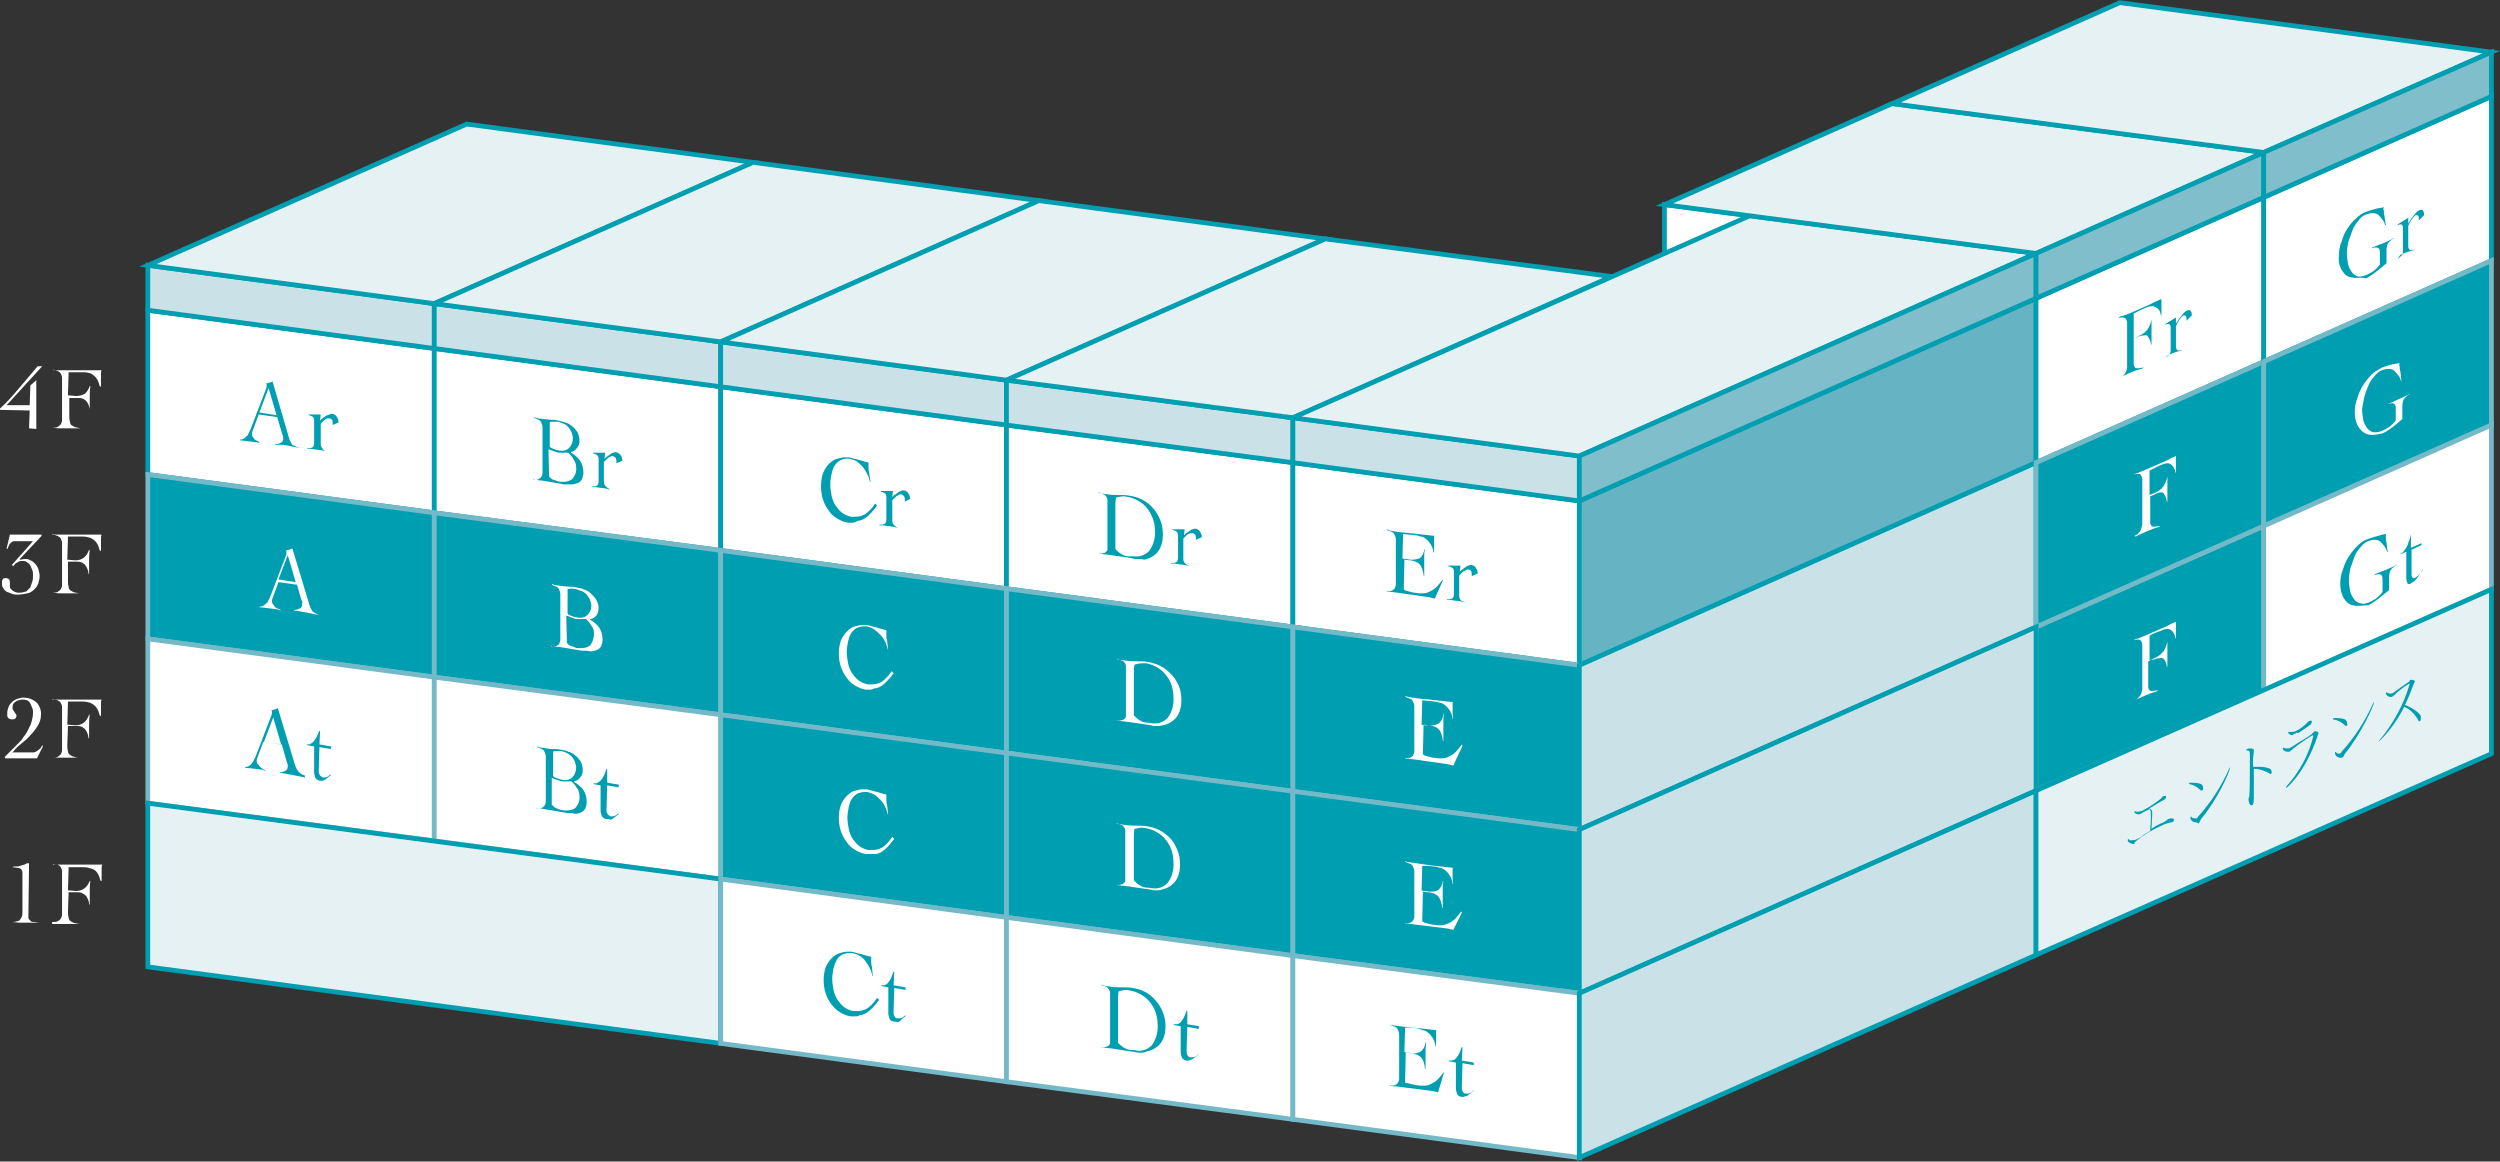
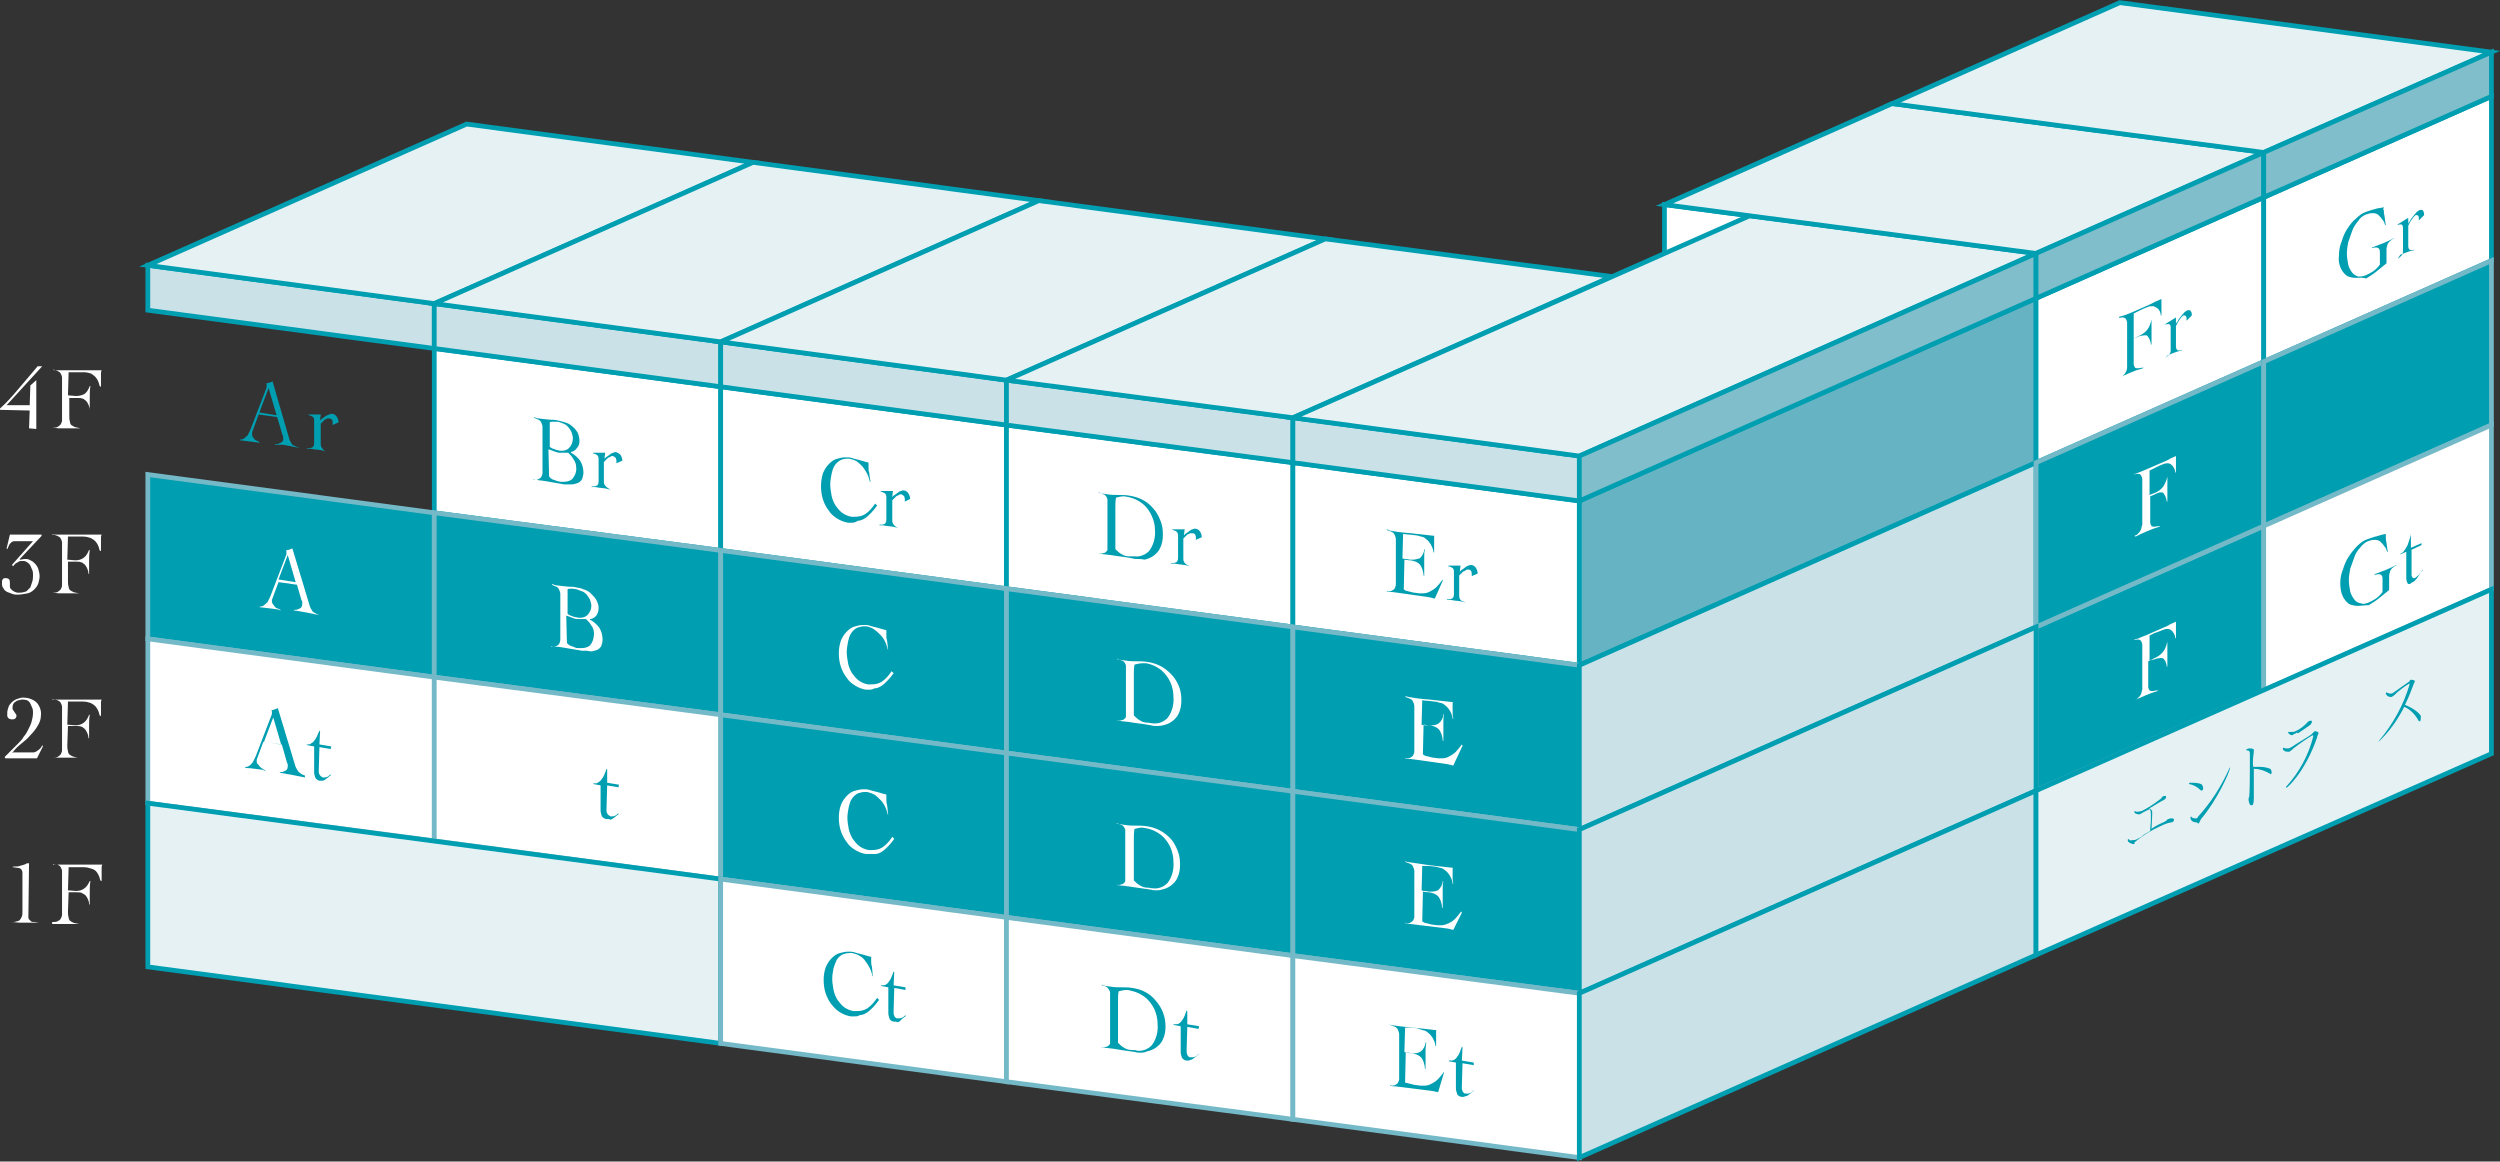
<svg xmlns="http://www.w3.org/2000/svg" version="1.1" id="レイヤー_1" x="0px" y="0px" viewBox="0 0 378.8 176" style="enable-background:new 0 0 378.8 176;" xml:space="preserve">
  <rect x="0" y="0" width="378.8" height="176" fill="#333333" stroke="none" />
  <style type="text/css">
	.st0{fill:#009EB1;stroke:#74B9C7;stroke-width:0.72;stroke-miterlimit:10;}
	.st1{fill:#FFFFFF;stroke:#009EB1;stroke-width:0.72;stroke-miterlimit:10;}
	.st2{fill:#66B4C3;stroke:#009EB1;stroke-width:0.72;stroke-miterlimit:10;}
	.st3{fill:#CAE2E7;stroke:#009EB1;stroke-width:0.72;stroke-miterlimit:10;}
	.st4{fill:#E6F1F4;stroke:#009EB1;stroke-width:0.72;stroke-miterlimit:10;}
	.st5{fill:#80BECB;stroke:#009EB1;stroke-width:0.72;stroke-miterlimit:10;}
	.st6{fill:#FFFFFF;stroke:#74B9C7;stroke-width:0.72;stroke-miterlimit:10;}
	.st7{fill:#FFFFFF;}
	.st8{fill:#009EB1;}
</style>
  <g id="レイヤー_2_1_">
    <g id="レイヤー_2-2">
      <polygon class="st0" points="308.5,95 343,79.7 343,104.6 308.5,119.8   " />
      <polygon class="st1" points="252.2,31 308.5,38.4 308.5,70.1 252.2,62.6   " />
-       <polygon class="st1" points="22.4,47 65.8,52.8 65.8,77.7 22.4,71.9   " />
      <polygon class="st1" points="65.8,52.8 109.2,58.6 109.2,83.4 65.8,77.7   " />
      <polygon class="st1" points="109.2,58.6 152.5,64.4 152.5,89.2 109.2,83.4   " />
      <polygon class="st1" points="152.5,64.4 195.9,70.1 195.9,95 152.5,89.2   " />
      <polygon class="st1" points="195.9,70.1 239.3,75.9 239.3,100.8 195.9,95   " />
      <polygon class="st2" points="239.3,75.9 308.5,45.2 308.5,70.1 239.3,100.8   " />
      <polygon class="st3" points="22.4,40.2 65.8,46 65.8,52.8 22.4,47   " />
      <polygon class="st3" points="65.8,46 109.2,51.8 109.2,58.6 65.8,52.8   " />
      <polygon class="st3" points="109.2,51.8 152.5,57.6 152.5,64.4 109.2,58.6   " />
      <polygon class="st3" points="152.5,57.6 195.9,63.3 195.9,70.1 152.5,64.4   " />
      <polygon class="st3" points="195.9,63.3 239.3,69.1 239.3,75.9 195.9,70.1   " />
      <polygon class="st4" points="22.4,40.2 65.8,46 114.1,24.6 70.7,18.8   " />
      <polygon class="st4" points="65.8,46 109.2,51.8 157.4,30.4 114.1,24.6   " />
      <polygon class="st4" points="109.2,51.8 152.5,57.6 200.8,36.2 157.4,30.4   " />
      <polygon class="st4" points="152.5,57.6 195.9,63.3 244.2,41.9 200.8,36.2   " />
      <polygon class="st4" points="195.9,63.3 239.3,69.1 308.5,38.4 265.1,32.7   " />
      <polygon class="st5" points="239.3,69.1 308.5,38.4 308.5,45.2 239.3,75.9   " />
      <polygon class="st1" points="308.5,45.2 343,29.9 343,54.8 308.5,70.1   " />
      <polygon class="st4" points="252.2,31 308.5,38.4 343,23.1 286.7,15.7   " />
      <polygon class="st5" points="308.5,38.4 343,23.1 343,29.9 308.5,45.2   " />
      <polygon class="st0" points="22.4,71.9 65.8,77.7 65.8,102.6 22.4,96.8   " />
      <polygon class="st0" points="65.8,77.7 109.2,83.4 109.2,108.3 65.8,102.6   " />
      <polygon class="st0" points="109.2,83.4 152.5,89.2 152.5,114.1 109.2,108.3   " />
      <polygon class="st0" points="152.5,89.2 195.9,95 195.9,119.9 152.5,114.1   " />
      <polygon class="st0" points="195.9,95 239.3,100.8 239.3,125.7 195.9,119.9   " />
      <polygon class="st3" points="239.3,100.8 308.5,70.1 308.5,95 239.3,125.7   " />
      <polygon class="st0" points="308.5,70.1 343,54.8 343,79.7 308.5,95   " />
      <polygon class="st6" points="22.4,96.8 65.8,102.6 65.8,127.4 22.4,121.7   " />
      <polygon class="st6" points="65.8,102.6 109.2,108.3 109.2,133.2 65.8,127.4   " />
      <polygon class="st0" points="109.2,108.3 152.5,114.1 152.5,139 109.2,133.2   " />
      <polygon class="st0" points="152.5,114.1 195.9,119.9 195.9,144.8 152.5,139   " />
      <polygon class="st0" points="195.9,119.9 239.3,125.7 239.3,150.5 195.9,144.8   " />
      <polygon class="st3" points="239.3,125.7 308.5,95 308.5,119.8 239.3,150.5   " />
      <polygon class="st1" points="343,29.9 377.5,14.6 377.5,39.5 343,54.8   " />
      <polygon class="st4" points="286.7,15.7 343,23.1 377.5,7.9 321.2,0.4   " />
      <polygon class="st5" points="343,23.1 377.5,7.9 377.5,14.6 343,29.9   " />
      <polygon class="st0" points="343,54.8 377.5,39.5 377.5,64.4 343,79.7   " />
      <polygon class="st6" points="343,79.7 377.5,64.4 377.5,89.3 343,104.6   " />
      <polygon class="st4" points="22.4,121.7 109.2,133.2 109.2,158.1 22.4,146.5   " />
      <polygon class="st6" points="109.2,133.2 152.5,139 152.5,163.9 109.2,158.1   " />
      <polygon class="st6" points="152.5,139 195.9,144.8 195.9,169.6 152.5,163.9   " />
      <polygon class="st6" points="195.9,144.8 239.3,150.5 239.3,175.4 195.9,169.6   " />
      <polygon class="st3" points="239.3,150.5 308.5,119.8 308.5,144.7 239.3,175.4   " />
      <polygon class="st4" points="308.5,119.8 377.5,89.3 377.5,114.2 308.5,144.7   " />
      <path class="st7" d="M4.4,64.9l0.1-2.7L0,62.1v-0.2c1-0.9,1.9-1.9,2.9-3.1s1.9-2.2,2.8-3.3h0.7l-0.1,0.1l-5.3,5.8h3.5l0.1-3    l0.9-0.8v7.4L4.4,64.9z" />
      <path class="st7" d="M7.9,64.8h0.2c0.2,0,0.4,0,0.6-0.1c0.2-0.1,0.3-0.2,0.5-0.4c0.1-0.2,0.2-0.4,0.2-0.6c0-0.3,0-0.7,0-1v-4.5    c0-0.3,0-0.7,0-1c0-0.2-0.1-0.4-0.2-0.6c-0.1-0.2-0.3-0.3-0.5-0.4C8.4,56.1,8.2,56,7.9,56l0.1,0c0.1,0.1,0.2,0.1,0.4,0.1H9h4.1    c0.5,0,0.9,0,1.2,0h1.1c-0.1,0.2-0.1,0.3-0.1,0.5c0,0.2,0,0.4,0,0.6s0,0.5,0,0.7s0,0.5,0,0.7l-0.2-0.1c-0.1-0.4-0.2-0.8-0.5-1.2    c-0.2-0.3-0.5-0.5-0.8-0.7c-0.3-0.1-0.7-0.2-1.1-0.2c-0.4,0-0.9,0-1.3,0h-0.5h-0.5l-0.1,3.5l1.2,0.1c0.5,0,0.9-0.1,1.3-0.3    c0.4-0.3,0.6-0.7,0.8-1.2h0.1c-0.1,0.6-0.1,1.2-0.1,1.8c0,0.3,0,0.6,0,0.9s0,0.6,0,0.9l0,0c0-0.3-0.1-0.5-0.2-0.8    c-0.1-0.2-0.2-0.4-0.4-0.6c-0.2-0.1-0.3-0.3-0.5-0.3c-0.2-0.1-0.5-0.1-0.8-0.1h-0.3h-0.9L10.5,63c0,0.3,0,0.6,0.1,0.9    c0,0.2,0.1,0.4,0.2,0.5c0.2,0.1,0.3,0.2,0.5,0.3l0.9,0.2l0,0h-1.1H8.9L7.9,64.8L7.9,64.8z" />
      <path class="st7" d="M2.7,90.1c-0.3,0-0.5,0-0.8-0.1c-0.3-0.1-0.5-0.2-0.8-0.3c-0.2-0.1-0.5-0.3-0.6-0.6c-0.2-0.2-0.2-0.5-0.2-0.8    c0-0.2,0-0.4,0.1-0.5c0.1-0.2,0.3-0.2,0.5-0.2c0.2,0,0.4,0.1,0.5,0.2c0.1,0.2,0.1,0.4,0.1,0.6c0,0.1,0,0.2,0,0.2    c0,0.1,0,0.2,0,0.3c0,0.2,0.1,0.3,0.2,0.4c0.1,0.1,0.2,0.2,0.4,0.3c0.1,0.1,0.3,0.1,0.5,0.2c0.1,0,0.3,0,0.4,0    c0.4,0,0.7-0.1,1-0.2c0.2-0.2,0.4-0.4,0.6-0.6c0.1-0.3,0.2-0.6,0.3-0.9c0.1-0.3,0.1-0.7,0.1-1c0-0.2,0-0.5-0.1-0.7    c-0.1-0.2-0.2-0.5-0.3-0.7c-0.1-0.2-0.3-0.4-0.5-0.5C3.9,85,3.6,85,3.4,85c-0.3,0-0.5,0-0.7,0.2c-0.3,0.1-0.5,0.3-0.7,0.6    l-0.2-0.2l3.2-3.6H2.3c-0.2,0-0.3,0-0.5,0.1c-0.1,0.1-0.2,0.2-0.3,0.3c-0.1,0.1-0.2,0.3-0.2,0.4c-0.1,0.1-0.1,0.3-0.2,0.4    l-0.1-0.1l0.5-2.1C1.8,81,2.2,81,2.6,81h1.1h1.3h0.7h0.6v0.2l-3.3,3.5L3,84.8c0.3,0,0.5-0.1,0.8-0.1c0.3,0,0.5,0,0.8,0.2    c0.3,0.1,0.5,0.3,0.7,0.5c0.2,0.2,0.4,0.5,0.5,0.8c0.1,0.4,0.2,0.7,0.2,1.1c0,0.4-0.1,0.7-0.2,1.1c-0.1,0.3-0.3,0.6-0.6,0.9    c-0.3,0.3-0.6,0.5-1,0.6C3.6,90,3.2,90.1,2.7,90.1z" />
      <path class="st7" d="M7.9,89.8h0.2c0.2,0,0.4,0,0.6-0.1c0.2-0.1,0.3-0.2,0.5-0.4c0.1-0.2,0.2-0.4,0.2-0.6c0-0.3,0-0.7,0-1v-4.5    c0-0.3,0-0.7,0-1c0-0.2-0.1-0.4-0.2-0.6c-0.1-0.2-0.3-0.3-0.5-0.4C8.4,81.1,8.2,81,7.9,81L8,80.9C8.1,81,8.2,81,8.4,81h0.6h4.1    h1.2h1.1c-0.1,0.2-0.1,0.3-0.1,0.5c0,0.2,0,0.4,0,0.6s0,0.5,0,0.7s0,0.5,0,0.7l-0.2-0.1c-0.1-0.4-0.2-0.8-0.5-1.2    c-0.2-0.3-0.5-0.5-0.9-0.7c-0.3-0.1-0.7-0.2-1.1-0.2c-0.4,0-0.9,0-1.3,0h-1l-0.1,3.5l1.2,0.1c0.5,0,0.9-0.1,1.3-0.4    c0.4-0.3,0.6-0.7,0.8-1.2l0.1,0.1c-0.1,0.6-0.1,1.2-0.1,1.8c0,0.3,0,0.6,0,0.9s0,0.6,0,0.9l-0.1-0.1c0-0.3-0.1-0.6-0.2-0.8    c-0.1-0.2-0.2-0.4-0.4-0.6c-0.2-0.1-0.3-0.3-0.5-0.3c-0.2-0.1-0.5-0.1-0.8-0.1h-0.3h-0.9l0,2.9c0,0.3,0,0.6,0.1,0.9    c0,0.2,0.1,0.4,0.2,0.5c0.1,0.1,0.3,0.2,0.5,0.3c0.2,0.1,0.5,0.1,0.9,0.2l0,0h-1.1H8.9L7.9,89.8L7.9,89.8z" />
      <path class="st7" d="M0.7,114.7l2.1-2.1c0.3-0.3,0.6-0.6,0.8-1c0.3-0.3,0.5-0.7,0.7-1.1c0.2-0.4,0.4-0.8,0.5-1.2    c0.1-0.4,0.2-0.8,0.2-1.3c0-0.2,0-0.5-0.1-0.7c-0.1-0.2-0.2-0.5-0.3-0.7c-0.1-0.2-0.3-0.4-0.5-0.5C4,106.1,3.8,106,3.5,106    c-0.2,0-0.4,0-0.6,0.1c-0.2,0-0.4,0.1-0.5,0.2c-0.2,0.1-0.3,0.2-0.4,0.4c-0.1,0.2-0.1,0.4-0.1,0.6c0,0.1,0,0.2,0.1,0.3    c0.1,0.1,0.1,0.2,0.2,0.3c0.1,0.1,0.1,0.2,0.2,0.3c0.1,0.1,0.1,0.2,0.1,0.3c0,0.1-0.1,0.3-0.2,0.4C2.1,109,2,109,1.8,109    c-0.1,0-0.2,0-0.4-0.1c-0.1-0.1-0.2-0.1-0.2-0.2c-0.1-0.1-0.1-0.2-0.1-0.3c0-0.1,0-0.2,0-0.4c0-0.3,0.1-0.6,0.2-0.9    c0.1-0.3,0.3-0.5,0.5-0.7c0.2-0.2,0.5-0.4,0.8-0.5c0.3-0.1,0.6-0.2,0.9-0.2c0.7,0,1.4,0.2,2,0.7c0.5,0.5,0.8,1.3,0.7,2    c0,0.6-0.2,1.1-0.5,1.6c-0.3,0.5-0.7,1-1.1,1.4c-0.4,0.5-0.9,0.9-1.4,1.3s-0.9,0.8-1.2,1.2L1.8,114h2.6c0.2,0,0.5,0,0.7,0    c0.2,0,0.3-0.1,0.5-0.2c0.1-0.1,0.3-0.2,0.4-0.3c0.1-0.1,0.3-0.3,0.4-0.6l0.1,0.2l-0.9,1.8h-1h-1H2.2H0.8L0.7,114.7z" />
      <path class="st7" d="M7.9,114.8h0.2c0.2,0,0.4,0,0.6-0.1c0.2-0.1,0.3-0.2,0.5-0.4c0.1-0.2,0.2-0.4,0.2-0.6c0-0.3,0-0.7,0-1v-4.6    c0-0.3,0-0.7,0-1c0-0.2-0.1-0.4-0.2-0.6c-0.1-0.2-0.3-0.3-0.5-0.4C8.4,106,8.2,106,7.9,106l0.1-0.1c0.1,0.1,0.2,0.1,0.4,0.1h0.6    h4.1h1.2c0.4,0,0.7,0,1.1,0c-0.1,0.2-0.1,0.3-0.1,0.5c0,0.2,0,0.4,0,0.6s0,0.5,0,0.7s0,0.5,0,0.7l-0.2-0.1    c-0.1-0.4-0.2-0.8-0.5-1.2c-0.2-0.3-0.5-0.5-0.9-0.7c-0.3-0.1-0.7-0.2-1.1-0.2c-0.4,0-0.9,0-1.3,0h-0.5h-0.5l-0.1,3.5l1.2,0.1    c0.5,0,0.9-0.1,1.3-0.4c0.4-0.3,0.6-0.7,0.8-1.2h0.1c-0.1,0.6-0.1,1.2-0.1,1.8c0,0.3,0,0.6,0,0.9s0,0.6,0,0.9l-0.1-0.1    c0-0.3-0.1-0.6-0.2-0.8c-0.1-0.2-0.2-0.4-0.4-0.6c-0.2-0.1-0.3-0.3-0.5-0.3c-0.2-0.1-0.5-0.1-0.8-0.1h-0.3h-0.9l-0.1,2.9    c0,0.3,0,0.6,0.1,0.9c0,0.2,0.1,0.4,0.2,0.5c0.1,0.1,0.3,0.2,0.5,0.3c0.3,0.1,0.6,0.2,0.9,0.2l0,0h-1.1H9.9h-1L7.9,114.8    L7.9,114.8z" />
      <path class="st7" d="M1.8,139.7H2c0.2,0,0.3,0,0.5-0.1c0.2,0,0.4-0.1,0.5-0.2c0.1-0.1,0.2-0.3,0.3-0.5c0.1-0.2,0.1-0.5,0.1-0.8    V133c0-0.3,0-0.6,0-0.8c0-0.2-0.1-0.4-0.2-0.5c-0.1-0.1-0.3-0.2-0.5-0.2c-0.3,0-0.5-0.1-0.8-0.1l0.1-0.1h0.2c0.3,0,0.6,0,0.8-0.1    c0.4-0.1,0.8-0.2,1.1-0.4h0.3l-0.1,8.1c0,0.1,0,0.3,0.1,0.4c0.1,0.1,0.2,0.2,0.3,0.3c0.1,0.1,0.3,0.1,0.5,0.1    c0.2,0,0.5,0.1,0.7,0.1l0,0h-1h-2L1.8,139.7L1.8,139.7z" />
      <path class="st7" d="M7.9,139.7h0.2c0.2,0,0.4,0,0.6-0.1c0.2-0.1,0.4-0.2,0.5-0.4c0.1-0.2,0.2-0.4,0.2-0.6c0-0.3,0-0.7,0-1V133    c0-0.3,0-0.7,0-1c0-0.2-0.1-0.4-0.2-0.6c-0.1-0.2-0.3-0.3-0.5-0.4c-0.2,0-0.5,0-0.7,0l0.1-0.1c0.1,0.1,0.2,0.1,0.4,0.1h0.6h4.1    c0.5,0,0.9,0,1.2,0h1.1c-0.1,0.2-0.1,0.3-0.1,0.5c0,0.2,0,0.4,0,0.6s0,0.5,0,0.7s0,0.5,0,0.7l-0.2-0.1c-0.1-0.4-0.2-0.8-0.5-1.2    c-0.2-0.3-0.5-0.5-0.9-0.6c-0.3-0.1-0.7-0.2-1.1-0.2c-0.4,0-0.9,0-1.3,0h-0.5h-0.5l-0.1,3.5l1.2,0.1c0.5,0,0.9-0.1,1.3-0.4    c0.4-0.3,0.6-0.7,0.8-1.1h0.1c-0.1,0.6-0.1,1.2-0.1,1.8c0,0.3,0,0.6,0,0.9s0,0.6,0,0.9l-0.1-0.1c0-0.3-0.1-0.6-0.2-0.8    c-0.1-0.2-0.2-0.4-0.4-0.6c-0.2-0.1-0.3-0.2-0.5-0.3c-0.2-0.1-0.5-0.1-0.8-0.1h-0.3h-0.9l-0.1,2.9c0,0.3,0,0.6,0.1,0.9    c0,0.2,0.1,0.4,0.2,0.5c0.1,0.1,0.3,0.2,0.5,0.3c0.2,0.1,0.5,0.1,0.9,0.2l0,0h-1.1H8.9h-1V139.7z" />
      <path class="st8" d="M45.5,67.9l-1-0.2l-1-0.2l-0.6-0.1h-0.5H42h-0.4l0.1-0.1c0.1,0,0.2,0,0.2,0c0.2,0,0.4-0.1,0.6-0.2    c0.3-0.1,0.5-0.4,0.4-0.7c0-0.1,0-0.2,0-0.3c0-0.1-0.1-0.1-0.1-0.2L42,63.2l-2.8-0.4l-1,2.7c0,0.1,0,0.1,0,0.2    c0,0.2,0,0.4,0.1,0.5c0.1,0.1,0.2,0.3,0.3,0.4c0.1,0.1,0.3,0.2,0.4,0.2c0.1,0.1,0.2,0.1,0.3,0.2v0.1C39.2,67.1,39,67,38.7,67    c-0.3,0-0.5-0.1-0.8-0.1l-0.8-0.1l-0.8-0.1l0.1-0.1h0.1c0.2,0,0.4-0.1,0.5-0.2c0.2-0.1,0.3-0.3,0.5-0.4c0.1-0.2,0.2-0.4,0.3-0.6    c0.1-0.2,0.2-0.4,0.3-0.7l2.3-6c0-0.1,0-0.1,0-0.2c0-0.1,0-0.2,0-0.2c0-0.1,0-0.1-0.1-0.2c0.2,0,0.3-0.1,0.5-0.1l0.5-0.2l2.5,8.6    c0.1,0.4,0.3,0.7,0.5,1C44.7,67.6,45.1,67.8,45.5,67.9L45.5,67.9z M39.3,62.5l2.5,0.4h0.1l-1.2-4.1L39.3,62.5z" />
      <path class="st8" d="M49.4,68.4l-0.8-0.2l-0.9-0.1l-0.6-0.1c-0.2,0-0.4,0-0.6,0l0.1-0.1h0.2c0.2,0,0.3,0,0.5-0.1    c0.2-0.1,0.3-0.3,0.3-0.7v-3.4c0-0.3-0.1-0.5-0.3-0.6c-0.2-0.1-0.4-0.2-0.6-0.2l0.1-0.1h1.8l-0.1,0.8v0.1l0.1-0.1    c0.1-0.1,0.2-0.2,0.4-0.3c0.1-0.1,0.3-0.2,0.4-0.3l0.5-0.2c0.1,0,0.2-0.1,0.3-0.1c0.3,0,0.6,0.1,0.8,0.4c0.2,0.3,0.3,0.6,0.3,0.9    l-0.9,0.4v-0.1c0-0.1,0-0.2,0-0.3c0-0.2,0-0.3-0.1-0.4c-0.1-0.1-0.2-0.2-0.4-0.2h0c-0.1,0-0.2,0-0.3,0c-0.1,0.1-0.3,0.1-0.4,0.2    c-0.1,0.1-0.2,0.2-0.3,0.3l-0.3,0.3v3.1c0,0.3,0.1,0.5,0.3,0.7C48.9,68.1,49.1,68.3,49.4,68.4L49.4,68.4z" />
      <path class="st7" d="M48.4,93.2c-0.3-0.1-0.7-0.1-1-0.2l-1-0.2l-0.6-0.1l-0.5-0.1l-0.7-0.1h-0.1l0.1-0.1c0.1,0,0.2,0,0.2,0    c0.2,0,0.4-0.1,0.6-0.2c0.3-0.1,0.4-0.4,0.4-0.7c0-0.1,0-0.2,0-0.3c0-0.1,0-0.2-0.1-0.2L45,88.6l-2.8-0.4l-1,2.7    c0,0.1,0,0.1,0,0.2c0,0.2,0.1,0.4,0.2,0.5c0.1,0.1,0.2,0.3,0.3,0.4c0.1,0.1,0.3,0.2,0.4,0.2c0.1,0.1,0.2,0.1,0.4,0.2v0.1    c-0.2-0.1-0.5-0.2-0.7-0.2c-0.3,0-0.5-0.1-0.8-0.1l-0.8-0.1L39.3,92l0.1-0.1h0.1c0.2,0,0.4-0.1,0.5-0.2c0.2-0.1,0.3-0.3,0.5-0.4    c0.1-0.2,0.2-0.4,0.3-0.6c0.1-0.2,0.2-0.4,0.3-0.7l2.3-6c0-0.1,0-0.1,0-0.2c0-0.1,0-0.2,0-0.2c0-0.1,0-0.1-0.1-0.2    c0.2,0,0.3-0.1,0.5-0.1l0.5-0.2l2.6,8.6c0.1,0.4,0.3,0.7,0.5,1C47.7,92.9,48.1,93.1,48.4,93.2L48.4,93.2z M42.2,87.8l2.5,0.4h0.1    l-1.2-4.1L42.2,87.8z" />
      <path class="st8" d="M46.2,117.8l-1-0.2l-1-0.2l-0.6-0.1l-0.5-0.1l-0.7-0.1v-0.1h0.2c0.2,0,0.4-0.1,0.6-0.2    c0.3-0.1,0.4-0.4,0.4-0.7c0-0.1,0-0.2,0-0.3c0-0.1-0.1-0.1-0.1-0.2l-0.8-2.8l-2.8-0.4l-1,2.7c0,0.1,0,0.1,0,0.2    c0,0.2,0,0.4,0.2,0.5c0.1,0.1,0.2,0.3,0.3,0.4c0.1,0.1,0.3,0.2,0.4,0.3c0.1,0.1,0.2,0.1,0.4,0.2v0.1c-0.2-0.1-0.5-0.2-0.7-0.2    l-0.8-0.1l-0.8-0.1c-0.2,0-0.5,0-0.8-0.1l0.1-0.1h0.1c0.2,0,0.4-0.1,0.5-0.2c0.2-0.1,0.3-0.3,0.5-0.5c0.1-0.2,0.2-0.4,0.3-0.6    c0.1-0.2,0.2-0.4,0.3-0.7l2.3-6c0-0.1,0-0.1,0-0.2c0-0.1,0-0.2,0-0.2c0-0.1,0-0.1-0.1-0.2c0.2,0,0.3,0,0.5-0.1l0.5-0.2l2.6,8.6    c0.1,0.4,0.3,0.7,0.5,1c0.3,0.3,0.6,0.5,1,0.6L46.2,117.8z M40,112.4l2.5,0.4h0.1l-1.2-4.1L40,112.4z" />
      <path class="st8" d="M48.7,118.3h-0.2c-0.3,0-0.5-0.2-0.7-0.4c-0.1-0.3-0.2-0.6-0.2-0.9v-3.9l-1.1-0.2l0-0.2c0,0.1,0,0.1,0.1,0.1    c0.2,0,0.4,0,0.6-0.2c0.2-0.1,0.4-0.3,0.5-0.5c0.2-0.2,0.3-0.5,0.4-0.7c0.1-0.2,0.2-0.5,0.3-0.7l0.1,0.1l-0.1,2l1.8,0.3l-0.1,0.4    l-1.7-0.3l-0.1,3.4c0,0.1,0,0.2,0,0.4c0,0.1,0,0.2,0.1,0.3c0,0.1,0.1,0.2,0.2,0.3c0.1,0.1,0.2,0.1,0.3,0.2h0.2    c0.2,0,0.3,0,0.5-0.1c0.2-0.1,0.4-0.3,0.5-0.4v0.2c-0.2,0.1-0.3,0.2-0.4,0.3c-0.1,0.1-0.3,0.2-0.4,0.3c-0.1,0.1-0.3,0.2-0.5,0.2    C48.9,118.3,48.8,118.3,48.7,118.3z" />
      <path class="st8" d="M86.3,73.4c-0.2,0-0.5,0-0.8,0c-0.6-0.1-1.2-0.2-1.7-0.3s-1.2-0.2-1.8-0.3c-0.2,0-0.4,0-0.6-0.1h-0.6l0.1-0.1    l0.1,0.1c0.2,0,0.4,0,0.6-0.1c0.2-0.1,0.3-0.2,0.4-0.3c0.1-0.2,0.2-0.4,0.2-0.7c0-0.3,0-0.6,0-1v-4.9c0-0.4,0-0.7,0-1    c0-0.2-0.1-0.5-0.2-0.7c-0.1-0.2-0.2-0.3-0.4-0.4c-0.2-0.1-0.5-0.2-0.7-0.3v-0.1c0.2,0.1,0.5,0.2,0.7,0.2c0.3,0,0.5,0.1,0.8,0.1    c0.3,0,0.7,0.1,1,0.1c0.3,0,0.7,0,1.1,0.1c0.4,0.1,0.8,0.2,1.1,0.3c0.4,0.1,0.8,0.3,1.1,0.6c0.3,0.2,0.6,0.6,0.8,0.9    c0.2,0.4,0.3,0.9,0.3,1.3c0,0.4-0.1,0.8-0.4,1.1c-0.2,0.3-0.5,0.5-0.9,0.6l0,0v0.1c0.6,0.3,1,0.7,1.4,1.2c0.3,0.5,0.5,1.1,0.5,1.8    c0,0.3-0.1,0.7-0.2,1c-0.2,0.3-0.4,0.5-0.7,0.6c-0.3,0.1-0.6,0.2-0.9,0.2L86.3,73.4z M83.2,72.2c0.1,0.1,0.2,0.2,0.3,0.3    c0.1,0.1,0.3,0.2,0.4,0.2c0.2,0.1,0.4,0.1,0.5,0.2c0.2,0,0.4,0.1,0.6,0.1h0.4c0.5,0,0.9-0.1,1.3-0.4c0.4-0.5,0.7-1.1,0.6-1.8    c0-0.4-0.1-0.8-0.4-1.2c-0.2-0.4-0.5-0.7-0.8-1h-0.8c-0.2,0-0.3,0-0.5,0c-0.3,0-0.5-0.1-0.8-0.2c-0.3-0.1-0.5-0.2-0.8-0.3h-0.1    L83.2,72.2z M83.8,63.9c-0.2,0-0.4,0-0.5,0.1v3.7c0.2,0.2,0.5,0.3,0.8,0.4c0.2,0.1,0.5,0.1,0.7,0.2h0.3l0,0c0.4,0,0.8-0.1,1.1-0.4    c0.4-0.4,0.6-0.9,0.6-1.5c0-0.3-0.1-0.6-0.2-0.9c-0.1-0.3-0.3-0.5-0.5-0.8c-0.2-0.2-0.4-0.4-0.7-0.5c-0.3-0.1-0.5-0.2-0.8-0.3    l-0.6,0L83.8,63.9z" />
      <path class="st8" d="M92.5,74.2L91.7,74l-0.9-0.1l-0.6-0.1h-0.6l0.1-0.1c0.1,0,0.1,0,0.2,0c0.2,0,0.3,0,0.5-0.1    c0.2-0.1,0.3-0.3,0.3-0.7v-3.4c0-0.2-0.1-0.5-0.3-0.6c-0.2-0.1-0.4-0.2-0.6-0.2l0.1-0.1h1.8l-0.1,0.8v0.1l0.1-0.1    c0.1-0.1,0.2-0.2,0.4-0.3l0.4-0.3c0.1-0.1,0.3-0.2,0.4-0.2c0.1,0,0.2-0.1,0.3-0.1c0.3,0,0.6,0.2,0.8,0.4c0.2,0.3,0.3,0.6,0.3,0.9    l-0.9,0.4v-0.1c0-0.1,0-0.2,0-0.3c0-0.2-0.1-0.3-0.1-0.4c-0.1-0.1-0.2-0.2-0.4-0.3h-0.1c-0.1,0-0.2,0-0.3,0.1    c-0.1,0.1-0.3,0.1-0.4,0.2c-0.1,0.1-0.2,0.2-0.3,0.3c-0.1,0.1-0.2,0.2-0.3,0.3V73c0,0.3,0.1,0.5,0.3,0.7    C92,73.9,92.2,74,92.5,74.2L92.5,74.2z" />
      <path class="st7" d="M88.9,98.6c-0.2,0-0.5,0-0.7,0c-0.6-0.1-1.2-0.2-1.8-0.3s-1.1-0.2-1.8-0.3L84.1,98h-0.6l0.1-0.1l0.1,0.1    c0.2,0,0.4,0,0.6-0.1c0.2-0.1,0.3-0.2,0.4-0.3c0.1-0.2,0.2-0.4,0.2-0.7c0-0.3,0-0.6,0-1v-4.9c0-0.4,0-0.7,0-1    c0-0.2-0.1-0.5-0.2-0.7c-0.1-0.2-0.2-0.3-0.4-0.4c-0.2-0.1-0.5-0.2-0.7-0.3l0.1-0.1c0.2,0.1,0.5,0.2,0.7,0.2l0.8,0.1    c0.3,0,0.7,0.1,1,0.1c0.4,0,0.7,0,1.1,0.1c0.4,0.1,0.8,0.1,1.1,0.3c0.4,0.1,0.8,0.3,1.1,0.6c0.3,0.3,0.6,0.6,0.8,0.9    c0.2,0.4,0.4,0.8,0.4,1.3c0,0.4-0.1,0.8-0.3,1.1c-0.2,0.3-0.5,0.5-0.9,0.6h-0.1v0.1c0.6,0.3,1,0.7,1.4,1.2    c0.3,0.5,0.5,1.1,0.5,1.8c0,0.4-0.1,0.7-0.2,1c-0.2,0.3-0.4,0.5-0.7,0.6c-0.3,0.1-0.6,0.2-0.9,0.2L88.9,98.6z M85.9,97.4    c0.1,0.1,0.1,0.2,0.3,0.3c0.1,0.1,0.3,0.2,0.4,0.2c0.2,0.1,0.4,0.1,0.5,0.2c0.2,0.1,0.4,0.1,0.6,0.1h0.4c0.5,0,0.9-0.1,1.3-0.4    c0.4-0.5,0.6-1.1,0.6-1.8c0-0.4-0.1-0.9-0.4-1.2c-0.2-0.4-0.5-0.7-0.8-1h-0.8c-0.2,0-0.3,0-0.5,0c-0.3,0-0.5-0.1-0.8-0.2    c-0.3-0.1-0.5-0.2-0.8-0.3h-0.1L85.9,97.4z M86.5,89.2c-0.2,0-0.4,0-0.5,0.1v3.7c0.2,0.2,0.5,0.3,0.8,0.4c0.2,0.1,0.5,0.1,0.8,0.2    h0.3c0.4,0,0.8-0.1,1.1-0.4c0.4-0.4,0.6-0.9,0.6-1.4c0-0.3-0.1-0.6-0.2-0.9c-0.1-0.3-0.3-0.5-0.5-0.8c-0.2-0.2-0.4-0.4-0.7-0.5    c-0.3-0.1-0.5-0.2-0.8-0.3l-0.6-0.1L86.5,89.2z" />
-       <path class="st8" d="M86.7,123.2c-0.2,0-0.5,0-0.7,0c-0.6-0.1-1.2-0.2-1.7-0.3c-0.6-0.1-1.2-0.2-1.8-0.3l-0.6-0.1h-0.6l0.1-0.1    l0.1,0.1c0.2,0,0.4,0,0.6-0.1c0.2-0.1,0.3-0.2,0.4-0.3c0.1-0.2,0.2-0.4,0.2-0.7c0-0.3,0-0.6,0-1v-4.8c0-0.4,0-0.8,0-1    c0-0.2-0.1-0.5-0.2-0.7c-0.1-0.2-0.2-0.3-0.4-0.4c-0.2-0.1-0.5-0.2-0.7-0.3v-0.1c0.2,0.1,0.5,0.2,0.7,0.2c0.3,0,0.5,0.1,0.8,0.1    c0.3,0.1,0.7,0.1,1,0.1c0.3,0,0.7,0,1.1,0.1c0.4,0.1,0.8,0.1,1.1,0.3c0.4,0.1,0.8,0.3,1.1,0.6c0.3,0.2,0.6,0.6,0.8,0.9    c0.2,0.4,0.3,0.9,0.3,1.3c0,0.4-0.1,0.8-0.4,1.1c-0.2,0.3-0.5,0.5-0.9,0.6l0,0v0.1c0.6,0.3,1,0.7,1.4,1.2c0.3,0.5,0.5,1.1,0.5,1.8    c0,0.4-0.1,0.7-0.2,1c-0.2,0.3-0.4,0.5-0.7,0.6c-0.3,0.2-0.7,0.2-1,0.2L86.7,123.2z M83.7,122c0.1,0.1,0.2,0.2,0.3,0.3    c0.1,0.1,0.3,0.2,0.4,0.2l0.5,0.2c0.2,0,0.4,0.1,0.6,0.1h0.4c0.5,0,0.9-0.1,1.3-0.4c0.4-0.5,0.7-1.1,0.6-1.8    c0-0.4-0.1-0.9-0.4-1.2c-0.2-0.4-0.5-0.7-0.8-1h-0.8c-0.2,0-0.3,0-0.5,0c-0.3,0-0.5-0.1-0.8-0.2c-0.3-0.1-0.5-0.2-0.8-0.3h-0.1    V122z M84.3,113.8c-0.2,0-0.4,0-0.5,0.1v3.7c0.2,0.2,0.5,0.3,0.8,0.4c0.2,0.1,0.5,0.1,0.7,0.2h0.3c0.4,0,0.8-0.1,1.1-0.4    c0.4-0.4,0.6-0.9,0.6-1.5c0-0.3-0.1-0.6-0.2-0.9c-0.1-0.3-0.3-0.5-0.5-0.8c-0.4-0.4-1-0.7-1.6-0.8c-0.2,0-0.4,0-0.6,0L84.3,113.8z    " />
      <path class="st8" d="M92.1,124.1h-0.2c-0.3,0-0.5-0.2-0.7-0.4c-0.1-0.3-0.2-0.6-0.2-0.9v-3.8l-1.1-0.2l0.1-0.2    c0,0.1,0,0.1,0.1,0.1c0.2,0,0.4,0,0.6-0.2c0.2-0.1,0.4-0.3,0.5-0.5c0.2-0.2,0.3-0.5,0.4-0.7c0.1-0.3,0.2-0.5,0.3-0.8l0.1,0.1v2    l1.8,0.3l-0.1,0.4l-1.7-0.3l-0.1,3.5c0,0.1,0,0.2,0,0.4c0,0.1,0,0.2,0.1,0.3c0,0.1,0.1,0.2,0.2,0.3c0.1,0.1,0.2,0.1,0.3,0.2h0.2    c0.2,0,0.3,0,0.5-0.1c0.2-0.1,0.4-0.3,0.5-0.4v0.2c-0.2,0.1-0.3,0.2-0.4,0.3c-0.1,0.1-0.3,0.2-0.4,0.3c-0.1,0.1-0.3,0.2-0.5,0.2    C92.4,124.1,92.3,124.1,92.1,124.1z" />
      <path class="st8" d="M129.1,79.2c-0.2,0-0.4,0-0.6,0c-0.6-0.1-1.1-0.3-1.6-0.6c-0.5-0.3-1-0.7-1.3-1.2c-0.4-0.5-0.7-1.1-0.9-1.7    c-0.2-0.6-0.3-1.3-0.3-2c0-0.7,0.1-1.4,0.3-2c0.2-0.5,0.5-1,0.9-1.4c0.4-0.4,0.8-0.7,1.3-0.8c0.4-0.1,0.7-0.2,1.1-0.2h0.5    c0.3,0,0.6,0.1,0.9,0.2l0.8,0.2l0.7,0.2c0.2,0.1,0.5,0.1,0.7,0.2c0,0.2,0,0.4,0,0.7c0,0.3,0,0.6,0.1,0.8l0.1,0.8    c0,0.2,0.1,0.5,0.1,0.6h-0.1c-0.1-0.4-0.2-0.8-0.4-1.2c-0.2-0.4-0.4-0.7-0.7-1.1c-0.3-0.3-0.6-0.6-0.9-0.8    c-0.3-0.2-0.7-0.3-1.1-0.4c-0.1,0-0.3,0-0.4,0c-0.3,0-0.7,0.1-0.9,0.2c-0.4,0.2-0.7,0.5-0.9,0.8c-0.3,0.4-0.4,0.9-0.5,1.3    c-0.1,0.5-0.2,1.1-0.2,1.6c0,0.6,0.1,1.1,0.2,1.7c0.1,0.5,0.3,1,0.6,1.5c0.3,0.4,0.6,0.8,1,1.1c0.4,0.3,0.9,0.5,1.4,0.6    c0.2,0,0.3,0,0.5,0c0.6,0,1.1-0.1,1.6-0.4c0.6-0.4,1.1-1,1.5-1.6l0.3,0.3c-0.3,0.4-0.6,0.8-0.9,1.1c-0.3,0.3-0.6,0.6-0.9,0.8    c-0.3,0.2-0.7,0.4-1.1,0.4C129.5,79.2,129.3,79.2,129.1,79.2z" />
      <path class="st8" d="M136.1,80l-0.8-0.2l-0.9-0.1l-0.6-0.1h-0.6l0.1-0.1h0.2c0.2,0,0.3,0,0.5-0.1c0.2-0.1,0.3-0.3,0.3-0.7v-3.4    c0-0.3-0.1-0.5-0.3-0.6c-0.2-0.1-0.4-0.2-0.6-0.2l0.1-0.1h1.8l-0.1,0.8v0.1l0.1-0.1c0.1-0.1,0.2-0.2,0.4-0.3    c0.1-0.1,0.3-0.2,0.4-0.3c0.1-0.1,0.3-0.2,0.4-0.2c0.1,0,0.2-0.1,0.3-0.1c0.3,0,0.6,0.1,0.8,0.4c0.2,0.3,0.3,0.6,0.3,0.9l-0.8,0.4    v-0.1c0-0.1,0-0.2,0-0.3c0-0.2-0.1-0.3-0.1-0.4c-0.1-0.1-0.2-0.2-0.4-0.3h-0.1c-0.1,0-0.2,0-0.3,0.1c-0.1,0.1-0.3,0.1-0.4,0.2    c-0.1,0.1-0.2,0.2-0.3,0.3l-0.3,0.3v3.1c0,0.3,0.1,0.5,0.3,0.7C135.6,79.7,135.8,79.9,136.1,80L136.1,80z" />
      <path class="st7" d="M131.8,104.5c-0.2,0-0.4,0-0.6,0c-0.6-0.1-1.1-0.3-1.6-0.6c-0.5-0.3-1-0.7-1.3-1.2c-0.4-0.5-0.7-1.1-0.9-1.7    c-0.2-0.6-0.3-1.3-0.3-2c0-0.7,0.1-1.3,0.3-1.9c0.2-0.5,0.5-1,0.9-1.4c0.4-0.4,0.8-0.7,1.3-0.8c0.4-0.1,0.7-0.2,1.1-0.2    c0.2,0,0.3,0,0.5,0c0.3,0,0.6,0.1,0.9,0.2l0.8,0.2l0.7,0.2c0.2,0.1,0.5,0.1,0.7,0.2c0,0.2,0,0.4,0,0.7c0,0.3,0,0.6,0.1,0.8    l0.1,0.8c0,0.2,0,0.5,0.1,0.6h-0.1c-0.1-0.4-0.2-0.8-0.4-1.2c-0.2-0.4-0.4-0.7-0.7-1c-0.3-0.3-0.6-0.6-0.9-0.8    c-0.4-0.3-0.8-0.4-1.2-0.5h-0.4c-0.3,0-0.7,0.1-1,0.2c-0.4,0.2-0.7,0.5-0.9,0.8c-0.3,0.4-0.4,0.9-0.5,1.3    c-0.1,0.5-0.2,1.1-0.2,1.6c0,0.6,0.1,1.1,0.2,1.7c0.1,0.5,0.3,1,0.6,1.5c0.3,0.4,0.6,0.8,1,1.1c0.4,0.3,0.9,0.5,1.4,0.6    c0.2,0,0.3,0,0.5,0c0.6,0,1.1-0.1,1.6-0.4c0.6-0.4,1.1-1,1.5-1.6l0.3,0.3c-0.3,0.4-0.6,0.8-0.9,1.1c-0.3,0.3-0.6,0.6-0.9,0.8    c-0.3,0.2-0.7,0.4-1.1,0.4C132.3,104.4,132.1,104.5,131.8,104.5z" />
      <path class="st7" d="M131.8,129.4c-0.2,0-0.4,0-0.6,0c-0.6-0.1-1.1-0.3-1.6-0.6c-0.5-0.3-1-0.7-1.3-1.2c-0.4-0.5-0.7-1.1-0.9-1.7    c-0.2-0.6-0.3-1.3-0.3-2c0-0.7,0.1-1.3,0.3-1.9c0.2-0.5,0.5-1,0.9-1.4c0.4-0.4,0.8-0.7,1.3-0.8c0.4-0.1,0.7-0.2,1.1-0.2    c0.2,0,0.3,0,0.5,0c0.3,0,0.6,0.1,0.9,0.2l0.8,0.2l0.7,0.2c0.2,0.1,0.5,0.1,0.7,0.2c0,0.2,0,0.4,0,0.7c0,0.3,0,0.6,0.1,0.8    l0.1,0.8c0,0.2,0,0.5,0.1,0.7h-0.1c-0.1-0.4-0.2-0.8-0.4-1.2c-0.2-0.4-0.4-0.7-0.7-1c-0.3-0.3-0.6-0.6-0.9-0.8    c-0.4-0.2-0.7-0.3-1.1-0.4h-0.4c-0.3,0-0.7,0.1-1,0.2c-0.4,0.2-0.7,0.5-0.9,0.8c-0.3,0.4-0.4,0.9-0.5,1.3    c-0.1,0.5-0.2,1.1-0.2,1.6c0,0.6,0.1,1.1,0.2,1.7c0.1,0.5,0.3,1,0.6,1.5c0.3,0.4,0.6,0.8,1,1.1c0.4,0.3,0.9,0.5,1.4,0.6    c0.2,0,0.3,0,0.5,0c0.6,0,1.1-0.1,1.6-0.4c0.6-0.4,1.1-1,1.5-1.6l0.3,0.3c-0.3,0.4-0.6,0.8-0.9,1.1c-0.3,0.3-0.6,0.6-0.9,0.8    c-0.3,0.2-0.7,0.4-1.1,0.4C132.3,129.4,132,129.4,131.8,129.4z" />
      <path class="st8" d="M129.5,154c-0.2,0-0.4,0-0.6,0c-0.6-0.1-1.1-0.3-1.6-0.6c-0.5-0.3-0.9-0.7-1.3-1.2c-0.4-0.5-0.7-1.1-0.9-1.7    c-0.2-0.6-0.3-1.3-0.3-2c0-0.7,0.1-1.3,0.3-1.9c0.2-0.5,0.5-1,0.9-1.4c0.4-0.4,0.8-0.7,1.3-0.8c0.4-0.1,0.7-0.2,1.1-0.2    c0.2,0,0.3,0,0.5,0c0.3,0,0.6,0.1,0.9,0.2l0.8,0.2l0.7,0.2c0.2,0.1,0.5,0.1,0.7,0.2c0,0.2,0,0.4,0,0.6c0,0.3,0,0.6,0.1,0.8    l0.1,0.9c0,0.2,0,0.5,0.1,0.6h-0.1c-0.1-0.4-0.2-0.8-0.4-1.2c-0.2-0.4-0.4-0.7-0.7-1.1c-0.2-0.3-0.5-0.6-0.9-0.8    c-0.3-0.2-0.7-0.3-1.1-0.4h-0.4c-0.3,0-0.7,0.1-1,0.2c-0.4,0.2-0.7,0.5-0.9,0.8c-0.2,0.4-0.4,0.9-0.5,1.3    c-0.1,0.5-0.2,1.1-0.2,1.6c0,0.6,0.1,1.1,0.2,1.7c0.1,0.5,0.3,1,0.6,1.5c0.3,0.4,0.6,0.8,1,1.1c0.4,0.3,0.9,0.5,1.4,0.6h0.5    c0.6,0,1.1-0.1,1.6-0.4c0.6-0.4,1.1-1,1.5-1.6l0.3,0.3c-0.3,0.4-0.6,0.8-0.9,1.1c-0.3,0.3-0.6,0.6-0.9,0.8    c-0.3,0.2-0.7,0.4-1.1,0.4C130,154,129.8,154,129.5,154z" />
      <path class="st8" d="M135.7,154.8h-0.2c-0.3,0-0.6-0.2-0.7-0.4c-0.1-0.3-0.2-0.6-0.2-0.9v-3.9l-1.1-0.2v-0.2c0,0.1,0,0.1,0.1,0.1    c0.2,0,0.4,0,0.6-0.1c0.2-0.1,0.4-0.3,0.5-0.5c0.2-0.2,0.3-0.5,0.4-0.7c0.1-0.3,0.2-0.5,0.3-0.8l0.1,0.1l-0.1,2l1.8,0.3v0.4    l-1.7-0.3l-0.1,3.4c0,0.1,0,0.3,0,0.4c0,0.1,0,0.2,0.1,0.4c0,0.1,0.1,0.2,0.2,0.3c0.1,0.1,0.2,0.1,0.3,0.1h0.2    c0.2,0,0.3,0,0.5-0.1c0.2-0.1,0.4-0.3,0.5-0.4v0.2c-0.2,0.1-0.3,0.2-0.4,0.3c-0.1,0.1-0.3,0.2-0.4,0.4c-0.2,0.1-0.3,0.2-0.5,0.2    C135.9,154.8,135.8,154.8,135.7,154.8z" />
      <path class="st8" d="M172.4,84.7c-0.3,0-0.6,0-0.8-0.1l-1.2-0.2l-1.5-0.2l-0.6-0.1c-0.3,0-0.6-0.1-0.9-0.1l-0.9-0.1l0.1-0.1v0.1    c0.2,0,0.4,0,0.6-0.1c0.2,0,0.3-0.1,0.4-0.2c0.1-0.1,0.2-0.2,0.2-0.3c0-0.1,0-0.2,0-0.3v-6.7c0-0.2,0-0.4,0-0.6    c0-0.2-0.1-0.3-0.2-0.5c-0.1-0.1-0.2-0.3-0.4-0.3c-0.2-0.1-0.5-0.2-0.7-0.2v-0.1c0.2,0.1,0.4,0.2,0.6,0.2l0.7,0.1    c0.6,0.1,1.1,0.1,1.7,0.1c0.5,0,1.1,0,1.6,0.1c1.4,0.2,2.7,0.8,3.6,1.9c0.5,0.5,0.8,1.1,1.1,1.8c0.3,0.7,0.4,1.4,0.4,2.2    c0,0.7-0.1,1.4-0.4,2c-0.2,0.5-0.6,0.9-1,1.2c-0.4,0.3-0.9,0.5-1.4,0.6C173,84.7,172.7,84.7,172.4,84.7z M170.3,75.2    c-0.4,0-0.8,0.1-1.2,0.2c-0.1,0.5-0.1,1-0.1,1.6c0,0.5,0,1,0,1.5v4.7c0.3,0.3,0.6,0.6,1,0.8c0.3,0.2,0.7,0.3,1.1,0.3    c0.3,0,0.5,0,0.8,0c0.8,0.1,1.6-0.2,2.2-0.8c0.7-0.9,1-2.1,0.9-3.2c0-1.2-0.5-2.4-1.2-3.3c-0.4-0.5-0.8-0.8-1.3-1.1    c-0.5-0.3-1.1-0.5-1.6-0.6L170.3,75.2z" />
      <path class="st8" d="M180.3,85.8l-0.8-0.2l-0.9-0.1l-0.6-0.1h-0.6l0.1-0.1h0.2c0.2,0,0.3,0,0.5-0.1c0.2-0.1,0.3-0.3,0.3-0.7v-3.4    c0-0.2-0.1-0.5-0.3-0.6c-0.2-0.1-0.4-0.2-0.6-0.2l0.1-0.1h1.8l-0.1,0.8v0.1l0.1-0.1c0.1-0.1,0.2-0.2,0.4-0.3    c0.1-0.1,0.3-0.2,0.4-0.3c0.1-0.1,0.3-0.2,0.4-0.2c0.1,0,0.2-0.1,0.3-0.1c0.3,0,0.6,0.1,0.8,0.4c0.2,0.3,0.3,0.6,0.3,0.9l-0.9,0.4    v-0.1c0-0.1,0-0.2,0-0.3c0-0.2-0.1-0.3-0.1-0.4c-0.1-0.1-0.2-0.2-0.4-0.2h-0.1c-0.1,0-0.2,0-0.3,0c-0.1,0.1-0.2,0.1-0.4,0.2    c-0.1,0.1-0.2,0.2-0.3,0.3l-0.3,0.3v3.1c0,0.3,0.1,0.5,0.3,0.7C179.8,85.6,180.1,85.7,180.3,85.8L180.3,85.8z" />
      <path class="st7" d="M175.2,110c-0.3,0-0.5,0-0.8-0.1l-1.2-0.2l-1.5-0.2l-0.6-0.1l-0.9-0.1l-0.9-0.1l0.1-0.1v0.1    c0.2,0,0.4,0,0.6-0.1c0.2,0,0.3-0.1,0.4-0.2c0.1-0.1,0.2-0.2,0.2-0.3c0-0.1,0-0.2,0-0.4v-6.7c0-0.2,0-0.4,0-0.6    c0-0.2-0.1-0.3-0.2-0.5c-0.1-0.1-0.2-0.3-0.4-0.3c-0.2-0.1-0.5-0.2-0.7-0.2v-0.1c0.2,0.1,0.4,0.2,0.6,0.2l0.7,0.1    c0.6,0.1,1.1,0.1,1.7,0.1c0.5,0,1,0,1.6,0.1c0.7,0.1,1.3,0.3,1.9,0.6c0.6,0.3,1.1,0.7,1.6,1.2c0.5,0.5,0.9,1.1,1.2,1.8    c0.3,0.7,0.4,1.4,0.4,2.2c0,0.7-0.1,1.4-0.4,2c-0.2,0.5-0.6,0.9-1,1.2c-0.4,0.3-0.9,0.5-1.4,0.6C175.8,110,175.5,110,175.2,110z     M173.1,100.5c-0.4,0-0.8,0.1-1.2,0.2c-0.1,0.5-0.1,1-0.1,1.5c0,0.5,0,1,0,1.5v4.7c0.3,0.3,0.6,0.6,1,0.8c0.3,0.2,0.7,0.3,1.1,0.3    c0.3,0,0.5,0.1,0.8,0.1c0.8,0.1,1.6-0.2,2.2-0.8c0.7-0.9,1-2.1,0.9-3.2c0-0.6-0.1-1.2-0.3-1.8c-0.2-0.6-0.5-1.1-0.9-1.6    c-0.4-0.5-0.8-0.8-1.3-1.1c-0.5-0.3-1.1-0.5-1.6-0.6C173.4,100.5,173.3,100.5,173.1,100.5z" />
      <path class="st7" d="M175.2,134.9c-0.3,0-0.5,0-0.8-0.1l-2.1-0.3l-0.7-0.1l-0.6-0.1c-0.3,0-0.6-0.1-0.9-0.1s-0.6-0.1-0.9-0.1    l0.1-0.1v0.1c0.2,0,0.4,0,0.6-0.1c0.2,0,0.3-0.1,0.4-0.2c0.1-0.1,0.2-0.2,0.2-0.3c0-0.1,0-0.2,0-0.4v-6.7c0-0.2,0-0.4,0-0.6    c0-0.2-0.1-0.3-0.2-0.5c-0.1-0.1-0.2-0.3-0.4-0.3c-0.2-0.1-0.5-0.2-0.7-0.2v-0.1c0.2,0.1,0.4,0.2,0.6,0.2l0.7,0.1    c0.6,0.1,1.1,0.1,1.7,0.1c0.5,0,1,0,1.6,0.1c0.7,0.1,1.3,0.3,1.9,0.6c0.6,0.3,1.1,0.7,1.6,1.2c0.5,0.5,0.8,1.1,1.1,1.8    c0.3,0.7,0.4,1.4,0.4,2.2c0,0.7-0.1,1.4-0.4,2c-0.2,0.5-0.6,0.9-1,1.2c-0.4,0.3-0.9,0.5-1.4,0.6    C175.7,134.9,175.5,134.9,175.2,134.9z M173.1,125.4c-0.4,0-0.8,0.1-1.2,0.2c-0.1,0.5-0.1,1-0.1,1.6c0,0.5,0,1,0,1.5v4.7    c0.3,0.3,0.6,0.6,1,0.8c0.3,0.2,0.7,0.3,1.1,0.3c0.3,0,0.5,0.1,0.8,0.1c0.8,0.1,1.6-0.2,2.2-0.8c0.7-0.9,1-2.1,0.9-3.2    c0-0.6-0.1-1.2-0.3-1.8c-0.2-0.6-0.5-1.1-0.9-1.6c-0.4-0.5-0.8-0.8-1.3-1.1c-0.5-0.3-1.1-0.5-1.6-0.6L173.1,125.4z" />
      <path class="st8" d="M172.8,159.5c-0.3,0-0.6,0-0.8-0.1l-2.1-0.3l-1.2-0.2l-0.9-0.1l-0.9-0.1l0.1-0.1v0.1c0.2,0,0.4,0,0.6-0.1    c0.2,0,0.3-0.1,0.4-0.2c0.1-0.1,0.2-0.2,0.2-0.3c0-0.1,0-0.2,0-0.4v-6.7c0-0.2,0-0.4,0-0.6c0-0.2-0.1-0.3-0.2-0.5    c-0.1-0.1-0.2-0.3-0.4-0.4c-0.2-0.1-0.5-0.2-0.7-0.2l0.1-0.1c0.2,0.1,0.4,0.2,0.6,0.2l0.7,0.1c0.6,0.1,1.1,0.1,1.7,0.1    c0.5,0,1.1,0,1.6,0.1c1.4,0.2,2.6,0.8,3.5,1.9c1,1.1,1.5,2.5,1.5,3.9c0,0.7-0.1,1.4-0.4,2c-0.2,0.5-0.6,0.9-1,1.2    c-0.4,0.3-0.9,0.5-1.4,0.6C173.4,159.5,173.1,159.5,172.8,159.5z M170.7,150c-0.4,0-0.8,0.1-1.2,0.2c-0.1,0.5-0.1,1-0.1,1.6    c0,0.5,0,1,0,1.5v4.7c0.3,0.3,0.6,0.6,1,0.8c0.3,0.2,0.7,0.3,1.1,0.3c0.3,0,0.5,0,0.8,0.1c0.8,0.1,1.6-0.2,2.2-0.8    c0.7-0.9,1-2.1,0.9-3.2c0-0.6-0.1-1.2-0.3-1.8c-0.2-0.6-0.5-1.1-0.9-1.6c-0.4-0.5-0.8-0.8-1.3-1.1c-0.5-0.3-1.1-0.5-1.6-0.6    C171,150,170.9,150,170.7,150z" />
      <path class="st8" d="M180,160.7h-0.2c-0.3,0-0.5-0.2-0.7-0.4c-0.1-0.3-0.2-0.6-0.2-0.9v-3.9l-1.1-0.2l0.1-0.2c0,0.1,0,0.1,0.1,0.1    c0.2,0,0.4,0,0.6-0.1c0.2-0.1,0.4-0.3,0.5-0.5c0.2-0.2,0.3-0.5,0.4-0.7c0.1-0.3,0.2-0.5,0.3-0.8l0.1,0.1v2l1.8,0.3l-0.1,0.4    l-1.7-0.3l-0.1,3.4c0,0.1,0,0.2,0,0.4c0,0.1,0,0.2,0.1,0.4c0,0.1,0.1,0.2,0.2,0.3c0.1,0.1,0.2,0.1,0.3,0.1h0.2    c0.2,0,0.3,0,0.5-0.1c0.2-0.1,0.4-0.3,0.5-0.4v0.1c-0.2,0.1-0.3,0.2-0.4,0.3c-0.1,0.1-0.3,0.2-0.4,0.3c-0.1,0.1-0.3,0.2-0.5,0.2    C180.3,160.7,180.1,160.7,180,160.7z" />
      <path class="st8" d="M217.4,90.7l-0.4-0.1l-0.4-0.1l-4.9-0.7l-0.8-0.1c-0.2,0-0.5,0-0.8-0.1l0.1-0.1l0.1,0.1c0.2,0,0.4,0,0.6-0.1    c0.2-0.1,0.3-0.2,0.4-0.3c0.1-0.2,0.2-0.4,0.2-0.7c0-0.3,0-0.6,0-1v-4.8c0-0.4,0-0.7,0-1c0-0.2-0.1-0.5-0.2-0.7    c-0.1-0.2-0.2-0.3-0.4-0.4c-0.2-0.1-0.5-0.2-0.8-0.3l0.1-0.1l0.4,0.2l1.2,0.2l0.9,0.1l1.1,0.1l1.8,0.2l1.8,0.2    c-0.1,0-0.1,0.1-0.1,0.2s0,0.2,0,0.3v0.6c0,0.2,0,0.4,0,0.7s0,0.5,0,0.7h-0.1c0-0.4-0.2-0.8-0.4-1.2c-0.2-0.3-0.4-0.6-0.7-0.8    c-0.2-0.2-0.5-0.4-0.8-0.4c-0.3-0.1-0.6-0.2-0.9-0.2c-0.6-0.1-1.2-0.1-1.8-0.2l-0.1,3.7c0.2,0.1,0.4,0.1,0.6,0.1l0.5,0.1h0.5    c0.3,0,0.7-0.1,1-0.2c0.4-0.3,0.7-0.9,0.7-1.4l0.1,0.1c-0.1,0.3-0.1,0.7-0.1,1c0,0.3,0,0.7,0,1s0,0.7,0,1s0,0.7,0,1l-0.1-0.1    c0-0.3-0.1-0.7-0.2-1c-0.1-0.2-0.2-0.5-0.4-0.7c-0.2-0.2-0.4-0.3-0.6-0.4c-0.3-0.1-0.6-0.2-0.9-0.2l-0.8-0.1l-0.1,4.5    c0.1,0.1,0.2,0.1,0.3,0.2l0.4,0.1l0.4,0.1c0.1,0,0.3,0.1,0.4,0.1c0.3,0,0.6,0.1,0.9,0.1c0.2,0,0.3,0,0.5,0c0.4,0,0.8-0.1,1.1-0.3    c0.4-0.2,0.7-0.4,1-0.7c0.3-0.3,0.6-0.7,0.9-1.1V88L217.4,90.7z" />
      <path class="st8" d="M222.1,91.3l-0.8-0.2l-0.9-0.1l-0.6-0.1c-0.2,0-0.4,0-0.6,0l0.1-0.1h0.2c0.2,0,0.3,0,0.5-0.1    c0.2-0.1,0.3-0.3,0.3-0.7v-3.4c0-0.3-0.1-0.5-0.3-0.6c-0.2-0.1-0.4-0.2-0.6-0.2l0.1-0.1h1.8l-0.1,0.8v0.1l0.1-0.1    c0.1-0.1,0.2-0.2,0.4-0.3l0.4-0.3c0.1-0.1,0.3-0.2,0.4-0.2c0.1,0,0.2-0.1,0.3-0.1c0.3,0,0.6,0.1,0.8,0.4c0.2,0.3,0.3,0.6,0.3,0.9    l-0.9,0.4v-0.1c0-0.1,0-0.2,0-0.3c0-0.2-0.1-0.3-0.1-0.4c-0.1-0.1-0.2-0.2-0.4-0.2h-0.1c-0.1,0-0.2,0-0.3,0.1    c-0.1,0.1-0.2,0.1-0.4,0.2c-0.1,0.1-0.2,0.2-0.3,0.3l-0.3,0.3v3.1c0,0.3,0.1,0.5,0.3,0.7C221.6,91.1,221.9,91.2,222.1,91.3    L222.1,91.3z" />
      <path class="st7" d="M220.2,116l-0.4-0.1c-0.1,0-0.3-0.1-0.4-0.1l-4.9-0.7l-0.8-0.1c-0.2,0-0.5,0-0.8-0.1l0.1-0.1l0.1,0.1    c0.2,0,0.4,0,0.6-0.1c0.2-0.1,0.3-0.2,0.4-0.3c0.1-0.2,0.2-0.4,0.2-0.7c0-0.3,0-0.6,0-1v-4.8c0-0.4,0-0.7,0-1    c0-0.2-0.1-0.5-0.2-0.7c-0.1-0.2-0.2-0.3-0.4-0.4c-0.2-0.1-0.5-0.2-0.8-0.3l0.1-0.1l0.4,0.1l1.2,0.2l0.9,0.1l1.1,0.1l1.8,0.2    l1.8,0.2c-0.1,0-0.1,0.1-0.1,0.2s0,0.2,0,0.3v0.6c0,0.2,0,0.4,0,0.7l0.1,0.7h-0.1c0-0.4-0.2-0.8-0.4-1.2c-0.2-0.3-0.4-0.6-0.7-0.8    c-0.2-0.2-0.5-0.4-0.8-0.4c-0.3-0.1-0.6-0.2-0.9-0.2c-0.6-0.1-1.2-0.1-1.8-0.2l-0.1,3.7c0.2,0.1,0.4,0.1,0.6,0.1h0.5    c0.2,0,0.3,0,0.5,0c0.4,0,0.7-0.1,1-0.3c0.4-0.3,0.7-0.9,0.7-1.4l0.1,0.1c-0.1,0.3-0.1,0.7-0.1,1c0,0.3,0,0.7,0,1s0,0.7,0,1    s0,0.7,0,1l-0.1-0.1c0-0.3-0.1-0.7-0.2-1c-0.1-0.2-0.2-0.5-0.4-0.7c-0.2-0.2-0.4-0.3-0.6-0.4c-0.3-0.1-0.6-0.2-0.9-0.2l-0.8-0.1    l-0.1,4.5c0.1,0.1,0.2,0.1,0.3,0.2l0.4,0.1l0.4,0.1c0.1,0,0.3,0.1,0.4,0.1c0.3,0,0.6,0.1,0.9,0.1c0.2,0,0.3,0,0.5,0    c0.4,0,0.8-0.1,1.1-0.3c0.4-0.2,0.7-0.4,1-0.7c0.3-0.3,0.6-0.7,0.9-1.1l0.1,0.2L220.2,116z" />
      <path class="st7" d="M220.2,140.9l-0.4-0.1l-0.4-0.1l-4.9-0.6l-0.8-0.1l-0.8-0.1l0.1-0.1l0.1,0.1c0.2,0,0.4,0,0.6-0.1    c0.2-0.1,0.3-0.2,0.4-0.3c0.1-0.2,0.2-0.4,0.2-0.6c0-0.3,0-0.6,0-1V133c0-0.4,0-0.7,0-1c0-0.2-0.1-0.5-0.2-0.7    c-0.1-0.2-0.2-0.3-0.4-0.4c-0.2-0.1-0.5-0.2-0.8-0.3l0.1-0.1l0.2,0.1l1.4,0.2l2,0.3l1.8,0.2l1.8,0.2c-0.1,0-0.1,0.1-0.1,0.2    s0,0.2,0,0.3v0.6c0,0.2,0,0.4,0,0.6l0.1,0.7h-0.1c0-0.4-0.2-0.8-0.4-1.2c-0.2-0.3-0.4-0.6-0.7-0.8c-0.2-0.2-0.5-0.4-0.8-0.4    c-0.3-0.1-0.6-0.2-0.9-0.2c-0.6-0.1-1.2-0.1-1.8-0.1l-0.1,3.7c0.2,0.1,0.4,0.1,0.6,0.1l0.5,0.1h0.4c0.4,0,0.7-0.1,1-0.2    c0.4-0.4,0.7-0.9,0.7-1.4l0.1,0.1c-0.1,0.3-0.1,0.7-0.1,1c0,0.4,0,0.7,0,1s0,0.7,0,1s0,0.7,0,1l-0.1-0.1c0-0.3-0.1-0.7-0.2-1    c-0.1-0.2-0.2-0.5-0.4-0.7c-0.2-0.2-0.4-0.3-0.6-0.4c-0.3-0.1-0.6-0.2-0.9-0.2l-0.8-0.1l-0.1,4.5c0.1,0.1,0.2,0.1,0.3,0.2l0.4,0.1    l0.4,0.1l0.4,0.1c0.3,0,0.6,0.1,0.9,0.1h0.5c0.4,0,0.8-0.2,1.1-0.3c0.4-0.2,0.7-0.4,1-0.7c0.3-0.3,0.6-0.7,0.9-1.1l0.1,0.2    L220.2,140.9z" />
      <path class="st8" d="M217.9,165.5c-0.1,0-0.3-0.1-0.4-0.1l-0.5-0.1l-4.8-0.6l-0.8-0.1c-0.2,0-0.5,0-0.8-0.1l0.1-0.1l0.1,0.1    c0.2,0,0.4,0,0.6-0.1c0.2-0.1,0.3-0.2,0.4-0.3c0.1-0.2,0.2-0.4,0.2-0.6c0-0.3,0-0.6,0-1v-4.8c0-0.4,0-0.8,0-1    c0-0.2-0.1-0.5-0.2-0.7c-0.1-0.2-0.2-0.3-0.4-0.4c-0.2-0.1-0.5-0.2-0.8-0.3v-0.1l0.1,0.1l0.6,0.1l0.8,0.1l0.9,0.1l1.1,0.1l1.8,0.2    l1.8,0.2c-0.1,0-0.1,0.1-0.1,0.2s0,0.2,0,0.3v0.6c0,0.2,0,0.4,0,0.6v0.7h-0.1c0-0.4-0.2-0.8-0.4-1.2c-0.2-0.3-0.4-0.6-0.7-0.8    c-0.2-0.2-0.5-0.4-0.8-0.4c-0.3-0.1-0.6-0.2-0.9-0.3c-0.6-0.1-1.2-0.1-1.8-0.1l-0.1,3.7c0.2,0.1,0.4,0.1,0.6,0.1l0.5,0.1    c0.1,0,0.3,0,0.4,0c0.4,0,0.7-0.1,1-0.3c0.4-0.3,0.7-0.9,0.7-1.4l0.1,0.1c0,0.3-0.1,0.7-0.1,1c0,0.4,0,0.7,0,1s0,0.7,0,1    s0,0.7,0,1l-0.1-0.1c0-0.3-0.1-0.7-0.2-1c-0.1-0.3-0.2-0.5-0.4-0.7c-0.2-0.2-0.4-0.3-0.6-0.4c-0.3-0.1-0.6-0.2-0.9-0.2l-0.8-0.1    l-0.1,4.5c0.1,0.1,0.2,0.1,0.3,0.1l0.4,0.1l0.4,0.1l0.4,0.1c0.3,0,0.6,0.1,0.9,0.1c0.2,0,0.3,0,0.5,0c0.4,0,0.8-0.1,1.1-0.3    c0.4-0.2,0.7-0.4,1-0.7c0.3-0.3,0.6-0.7,0.9-1.1v0.1L217.9,165.5z" />
      <path class="st8" d="M221.7,166.2h-0.2c-0.3,0-0.6-0.2-0.7-0.4c-0.1-0.3-0.2-0.6-0.2-0.9V161l-1.1-0.2l0.1-0.2    c0,0.1,0,0.1,0.1,0.1c0.2,0,0.4,0,0.6-0.1c0.2-0.1,0.4-0.3,0.5-0.5c0.2-0.2,0.3-0.5,0.4-0.7c0.1-0.3,0.2-0.5,0.3-0.8l0.1,0.1    l-0.1,2l1.8,0.3v0.4l-1.7-0.3l-0.1,3.4c0,0.1,0,0.2,0,0.4c0,0.1,0,0.2,0.1,0.4c0,0.1,0.1,0.2,0.2,0.3c0.1,0.1,0.2,0.1,0.3,0.1h0.2    c0.2,0,0.3,0,0.5-0.1c0.2-0.1,0.4-0.3,0.5-0.4v0.1c-0.2,0.1-0.3,0.2-0.4,0.3c-0.1,0.1-0.3,0.2-0.4,0.3c-0.1,0.1-0.3,0.2-0.5,0.2    C222,166.1,221.9,166.2,221.7,166.2z" />
      <path class="st8" d="M321.1,57.3c0.2-0.1,0.4-0.2,0.6-0.4c0.2-0.2,0.3-0.3,0.4-0.5c0.1-0.2,0.2-0.5,0.2-0.7c0-0.3,0-0.6,0-1v-4.8    c0-0.4,0-0.7,0-1c0-0.2-0.1-0.4-0.2-0.6c-0.1-0.1-0.3-0.2-0.4-0.2l0,0c-0.2,0-0.4,0-0.6,0.1V48l0,0c0.1,0,0.2-0.1,0.4-0.1l0.6-0.2    l1-0.4l2.5-1.1l1-0.5l0.9-0.4c0,0.2,0,0.3,0,0.5s0,0.4,0,0.6s0,0.5,0,0.7v0.7h-0.1c0-0.4-0.2-0.8-0.4-1c-0.2-0.2-0.5-0.3-0.7-0.4    H326c-0.3,0-0.6,0.1-0.8,0.2c-0.3,0.1-0.7,0.3-1.1,0.5l-0.4,0.2l-0.4,0.2v3.8l1-0.5c0.4-0.2,0.8-0.5,1.1-0.9    c0.3-0.4,0.5-1,0.6-1.5l0,0c0,0.6,0,1.3,0,1.9v1c0,0.3,0,0.6,0,0.9h-0.1c0-0.3-0.1-0.5-0.2-0.8c-0.1-0.2-0.2-0.3-0.3-0.5    c-0.1-0.1-0.3-0.1-0.4-0.1c-0.2,0-0.5,0.1-0.7,0.1L324,51l-0.2,0.1l-0.5,0.2v3c0,0.3,0,0.6,0,0.9c0,0.2,0.1,0.3,0.2,0.5    c0.1,0.1,0.2,0.1,0.4,0.1c0.3,0,0.6-0.1,0.9-0.1l-0.1,0.1c-0.3,0.1-0.6,0.2-1,0.3l-1,0.4l-0.9,0.4L321.1,57.3L321.1,57.3z" />
      <path class="st8" d="M328.1,54.2c0.2-0.1,0.4-0.3,0.6-0.5c0.2-0.2,0.2-0.5,0.2-0.7v-3.4c0-0.4-0.2-0.5-0.3-0.5    c-0.2,0-0.3,0-0.5,0.1v-0.1l1.6-1V49l0.1-0.1c0.1-0.1,0.2-0.3,0.3-0.5l0.4-0.5c0.1-0.2,0.3-0.3,0.4-0.5c0.1-0.1,0.2-0.2,0.4-0.3    c0.1-0.1,0.2-0.1,0.4-0.1c0.1,0,0.2,0,0.2,0.1c0.2,0.2,0.2,0.4,0.2,0.7l-0.8,0.8l0,0c0-0.1,0-0.2,0-0.3c0-0.1,0-0.3-0.1-0.4    c-0.1-0.1-0.1-0.1-0.2-0.1c-0.1,0-0.1,0-0.2,0c-0.1,0.1-0.2,0.2-0.3,0.3c-0.1,0.1-0.2,0.3-0.3,0.4c-0.1,0.2-0.2,0.3-0.3,0.5    l-0.2,0.4v3.1c0,0.3,0.1,0.5,0.3,0.6c0.1,0,0.1,0,0.2,0c0.1,0,0.3,0,0.4-0.1v0.1c-0.3,0.1-0.5,0.1-0.8,0.2l-0.8,0.3    c-0.2,0.1-0.4,0.2-0.5,0.2L328.1,54.2L328.1,54.2z" />
      <path class="st7" d="M323.4,81.2c0.2-0.1,0.5-0.2,0.6-0.4c0.2-0.2,0.3-0.3,0.4-0.6c0.1-0.2,0.1-0.5,0.2-0.7c0-0.3,0-0.6,0-1v-4.9    c0-0.4,0-0.7,0-1c0-0.2-0.1-0.4-0.2-0.6c-0.1-0.1-0.2-0.2-0.4-0.2l0,0c-0.2,0-0.4,0-0.6,0.1v-0.1l0,0c0.1,0,0.2,0,0.4-0.1l0.5-0.2    l0.5-0.2l3-1.3c0.4-0.2,0.8-0.3,1-0.5l0.9-0.4c0,0.2,0,0.3,0,0.5s0,0.4,0,0.6s0,0.5,0,0.7s0,0.5,0,0.7h-0.1c0-0.4-0.2-0.7-0.4-1    c-0.2-0.2-0.4-0.4-0.7-0.4h-0.1c-0.3,0-0.6,0.1-0.8,0.2c-0.3,0.1-0.7,0.3-1.1,0.5l-0.4,0.2l-0.4,0.2V75l1-0.4    c0.4-0.2,0.8-0.5,1.1-0.9c0.3-0.5,0.5-1,0.6-1.5l0,0c0,0.6,0,1.3,0,1.9v1c0,0.3,0,0.6,0,0.9h-0.1c0-0.3-0.1-0.5-0.2-0.8    c-0.1-0.2-0.2-0.3-0.3-0.5c-0.1-0.1-0.3-0.1-0.4-0.1c-0.2,0-0.5,0.1-0.7,0.2l-0.2,0.1l-0.2,0.1l-0.5,0.2v3.1c0,0.3,0,0.6,0,0.9    c0,0.2,0.1,0.3,0.2,0.5c0.1,0.1,0.2,0.1,0.4,0.1c0.3,0,0.6-0.1,0.9-0.1l-0.1,0.1c-0.3,0.1-0.6,0.2-0.9,0.3l-1,0.4l-0.9,0.4    l-0.8,0.4L323.4,81.2z" />
      <path class="st7" d="M323.4,106.1c0.2-0.1,0.5-0.2,0.6-0.4c0.2-0.2,0.3-0.3,0.4-0.5c0.1-0.2,0.1-0.5,0.2-0.7c0-0.3,0-0.6,0-1v-4.8    c0-0.4,0-0.7,0-1c0-0.2-0.1-0.4-0.2-0.6c-0.1-0.1-0.2-0.2-0.4-0.2l0,0c-0.2,0-0.4,0-0.6,0.1v-0.1l0,0c0.1,0,0.2-0.1,0.4-0.1    c0.2-0.1,0.4-0.1,0.5-0.2l1-0.4l2.5-1.1c0.4-0.2,0.8-0.3,1-0.5l0.9-0.4c0,0.2,0,0.3,0,0.5s0,0.4,0,0.6s0,0.5,0,0.7s0,0.5,0,0.7    h-0.1c0-0.4-0.2-0.7-0.4-1c-0.2-0.2-0.4-0.4-0.7-0.4h-0.1c-0.3,0-0.6,0.1-0.8,0.2c-0.3,0.1-0.7,0.3-1.1,0.4l-0.4,0.2l-0.4,0.2v3.8    l1-0.5c0.4-0.2,0.8-0.5,1.1-0.9c0.3-0.4,0.5-1,0.6-1.5l0,0c0,0.6,0,1.3,0,1.9v1c0,0.3,0,0.6,0,0.9h-0.1c0-0.3-0.1-0.5-0.2-0.8    c-0.1-0.2-0.2-0.3-0.3-0.4c-0.1-0.1-0.3-0.1-0.4-0.1c-0.2,0-0.5,0.1-0.7,0.1l-0.2,0.1L326,100l-0.5,0.2v3c0,0.3,0,0.6,0,0.9    c0,0.2,0.1,0.3,0.2,0.5c0.1,0.1,0.2,0.1,0.4,0.1c0.3,0,0.6-0.1,0.9-0.1l-0.1,0.1c-0.3,0.1-0.6,0.2-0.9,0.3c-0.3,0.1-0.7,0.3-1,0.4    l-0.9,0.4L323.4,106.1L323.4,106.1z" />
      <path class="st8" d="M323.3,127.9c-0.2,0-0.4-0.1-0.6-0.2c-0.2-0.1-0.3-0.2-0.3-0.4c0-0.1,0-0.1,0.1-0.2c0.1,0.2,0.3,0.3,0.6,0.2    c0.2,0,0.4,0,0.6-0.1c0.4-0.2,0.8-0.4,1.1-0.7l1-0.6c0-0.6,0.1-1.2,0.1-1.8c0-1.2,0-1.3-0.2-1.5l-0.8,0.4l-0.2,0.1    c-0.1,0.1-0.2,0.1-0.3,0.2c-0.1,0-0.2,0.1-0.3,0.1c-0.2,0-0.3-0.1-0.5-0.1c-0.1-0.1-0.2-0.2-0.2-0.3c0,0,0-0.1,0-0.1h0    c0,0,0.1,0,0.1,0c0.1,0.1,0.3,0.1,0.4,0.1c0.2,0,0.4-0.1,0.6-0.1c1-0.5,1.9-1.1,2.8-1.8c0.1-0.1,0.2-0.1,0.2-0.2    c0.1-0.1,0.1-0.2,0.2-0.2c0.1-0.1,0.3-0.1,0.4-0.1c0.1,0,0.1,0.1,0.1,0.2c0,0.2-0.1,0.3-0.7,0.6c-0.3,0.2-0.9,0.5-1.5,0.9    l-0.4,0.2h0.1c0.2,0.1,0.4,0.3,0.4,0.5c0,0.1,0,0.2,0,0.3c0,0.1,0,0.2,0,0.2l-0.1,2.1l0.1-0.1c0.6-0.4,1.2-0.7,1.9-1    c0.1-0.1,0.2-0.1,0.3-0.2l0.1-0.1c0-0.1,0.1-0.1,0.2-0.1c0.1-0.1,0.3-0.1,0.4-0.1c0.2,0,0.4,0,0.4,0.2c0,0.2-0.1,0.3-0.3,0.4h-0.1    c-0.6,0.1-1.1,0.3-1.7,0.6c-1.3,0.6-2.5,1.3-3.6,2.2c-0.1,0.1-0.2,0.2-0.3,0.2C323.5,127.8,323.4,127.9,323.3,127.9z" />
      <path class="st8" d="M332.7,124.6c-0.4,0-0.8-0.3-0.8-0.7c0-0.1,0-0.1,0.1-0.2c0.1,0.2,0.3,0.3,0.6,0.3c0.1,0,0.1,0,0.2,0    c0.1,0,0.2-0.1,0.2-0.2c2-2.2,3.6-4.7,4.8-7.4c0-0.1,0.1-0.1,0.1-0.1c0,0.6-2,5-4.4,7.8c0,0.1-0.1,0.1-0.1,0.2l-0.1,0.2l-0.1,0.2    c0,0-0.1,0.1-0.1,0.1C332.9,124.6,332.8,124.6,332.7,124.6z M333.6,119.8c0,0-0.1,0-0.2-0.1c-0.5-0.5-1.1-0.8-1.7-0.9v-0.1    c0-0.1,0.1-0.1,0.1-0.1c0.1,0,0.3,0,0.4,0c0.6,0,1.4,0.1,1.5,0.4c0.1,0.1,0.1,0.3,0.1,0.4C333.9,119.5,333.8,119.7,333.6,119.8    L333.6,119.8z" />
      <path class="st8" d="M341,122c0,0-0.1-0.1-0.2-0.3c0-0.2-0.1-0.3-0.1-0.5c0-0.2,0-0.3,0.1-0.5c0-0.1,0.1-0.3,0.1-4.5    c0-0.8,0-1.4,0-1.9s-0.1-0.6-0.5-0.6c-0.1-0.1,0-0.2,0.1-0.2c0.1-0.1,0.3-0.1,0.4-0.1c0.2,0,0.3,0,0.5,0.1c0,0,0.1,0,0.1,0.1    c0,0.1,0,0.1,0,0.2v0.1c-0.1,0.8-0.2,1.6-0.1,2.3c0.4,0,0.8,0,1.1,0c0.5,0,1,0.1,1.5,0.3c0.1,0.1,0.2,0.3,0.2,0.5    c0,0.2-0.1,0.3-0.1,0.3l0,0c-0.1,0-0.1,0-0.2-0.1c-0.7-0.4-1.5-0.7-2.3-0.7h-0.1v0.1v0.4c0,1.4,0,2.9,0,3.9c0,0.7-0.1,1-0.2,1.1    L341,122z" />
      <path class="st8" d="M346.4,119.4c0-0.1,0-0.2,0-0.2c2-2.2,3.4-4.8,4.1-7.6v-0.1l-0.1-0.1c-1,0.6-2,1.3-2.9,2l-0.2,0.2    c-0.1,0.1-0.3,0.2-0.4,0.3c-0.1,0-0.1,0-0.2,0c-0.2,0-0.4,0-0.5-0.1c-0.2-0.1-0.3-0.2-0.3-0.4c0-0.1,0-0.1,0.1-0.1    c0.2,0.1,0.3,0.1,0.5,0.1l0,0c0.2,0,0.4,0,0.5-0.1l0.2-0.1c1.2-0.8,2.3-1.4,3-1.9c0.1-0.1,0.1-0.1,0.2-0.2l0.1-0.1    c0.1-0.1,0.1-0.1,0.2-0.2h0.1c0.2,0,0.5,0.1,0.5,0.3c0,0.1-0.1,0.2-0.1,0.3c-0.1,0.1-0.1,0.2-0.1,0.3    C349.2,117.2,346.4,119.5,346.4,119.4L346.4,119.4z M347.3,111.4c-0.3,0-0.5-0.2-0.6-0.4c0,0,0,0,0,0c0,0,0-0.1,0-0.1h0.2    c0.1,0,0.2,0,0.3,0c0.2,0,0.4,0,0.6-0.1c0.7-0.3,1.3-0.8,1.8-1.3c0-0.1,0.1-0.1,0.2-0.2c0.1-0.1,0.3-0.1,0.4-0.1    c0.1,0,0.1,0.1,0.1,0.2c0,0.1-0.1,0.2-0.2,0.4c-0.4,0.3-1.6,1.1-1.9,1.3L348,111c-0.1,0.1-0.2,0.2-0.4,0.2    C347.5,111.3,347.4,111.4,347.3,111.4z" />
-       <path class="st8" d="M354.6,114.8c-0.4,0-0.8-0.3-0.8-0.7c0-0.1,0-0.1,0.1-0.2c0.1,0.2,0.3,0.3,0.5,0.3c0.1,0,0.2,0,0.2-0.1    c0.1,0,0.2-0.1,0.2-0.2c2-2.2,3.6-4.7,4.8-7.4c0-0.1,0.1-0.1,0.1-0.1c0,0.5-2,4.9-4.4,7.8l-0.1,0.2l-0.1,0.2c0,0-0.1,0.1-0.1,0.1    c0,0-0.1,0.1-0.1,0.1C354.8,114.8,354.7,114.8,354.6,114.8z M355.5,110c-0.1,0-0.1,0-0.2-0.1c-0.5-0.5-1.1-0.8-1.8-0.9v-0.1    c0,0,0.1-0.1,0.1-0.1c0.1,0,0.3,0,0.4,0c0.5,0,1.4,0.1,1.5,0.4c0.1,0.1,0.1,0.2,0.1,0.4C355.7,109.7,355.7,109.9,355.5,110    L355.5,110z" />
      <path class="st8" d="M360.4,112.4c0-0.1,0.1-0.1,0.1-0.2c2.1-2.5,3.7-5.4,4.6-8.5v-0.1h-0.1H365c-0.8,0.5-1.6,1.1-2.3,1.8    c-0.1,0.1-0.2,0.1-0.3,0.2c-0.1,0-0.1,0-0.2,0c-0.3,0-0.6-0.2-0.7-0.5c0-0.1,0-0.1,0.1-0.2c0.1,0.1,0.3,0.1,0.5,0.2l0,0    c0.2,0,0.3,0,0.5-0.1l0.1-0.1c0.2-0.1,0.6-0.4,1-0.7s0.9-0.6,1.3-0.9c0.1,0,0.1-0.1,0.1-0.1c0-0.1,0.1-0.2,0.2-0.2h0.1    c0.2,0,0.5,0.1,0.5,0.2c0,0.1-0.1,0.2-0.1,0.3c-0.1,0.1-0.1,0.2-0.1,0.2c-0.4,1.1-0.8,2.1-1.3,3.1c1.5,0.6,2.3,1.4,2.4,1.7    c0,0.1,0,0.2,0,0.3c0,0.4-0.1,0.5-0.2,0.5l0,0c0,0-0.1,0-0.2-0.2c-0.5-0.9-1.2-1.6-2.1-2C363.2,109.2,362,110.9,360.4,112.4    L360.4,112.4L360.4,112.4z" />
      <path class="st8" d="M356.9,42.1c-0.4,0-0.9-0.1-1.3-0.3c-0.4-0.3-0.7-0.7-0.9-1.1c-0.3-0.6-0.4-1.3-0.3-2c0-0.7,0.1-1.4,0.4-2.1    c0.2-0.7,0.5-1.4,0.9-2c0.4-0.6,0.8-1.1,1.3-1.5c0.4-0.4,0.9-0.8,1.5-1c0.3-0.1,0.6-0.2,0.9-0.3c0.3-0.1,0.5-0.1,0.7-0.2l0.6-0.1    l0.5-0.1c-0.1,0.2-0.1,0.4,0,0.5c0,0.2,0,0.5,0.1,0.8l0.1,0.8c0,0.2,0.1,0.4,0.1,0.6h-0.1c-0.1-0.3-0.2-0.6-0.4-0.8    c-0.2-0.3-0.4-0.5-0.6-0.7c-0.2-0.2-0.5-0.3-0.8-0.3h-0.2c-0.3,0-0.6,0.1-0.9,0.2c-0.5,0.2-0.9,0.5-1.2,1    c-0.4,0.5-0.7,0.9-0.9,1.5c-0.2,0.6-0.4,1.1-0.6,1.7c-0.1,0.6-0.2,1.1-0.2,1.7c0,0.6,0.1,1.1,0.2,1.7c0.1,0.4,0.3,0.8,0.6,1.2    c0.2,0.3,0.6,0.5,0.9,0.6c0.1,0,0.2,0,0.3,0c0.3,0,0.6-0.1,0.9-0.2c0.4-0.2,0.8-0.4,1.1-0.6c0.4-0.3,0.7-0.6,1-1v-1.9    c0-0.6-0.3-0.7-0.6-0.7c-0.2,0-0.4,0-0.6,0.1v-0.1c0.3-0.1,0.5-0.2,0.8-0.3c0.2-0.1,0.5-0.2,0.8-0.3l0.9-0.4l0.8-0.4v0.1    c-0.2,0-0.3,0.1-0.4,0.2c-0.1,0.1-0.3,0.2-0.4,0.4c-0.1,0.1-0.2,0.3-0.2,0.5c-0.1,0.2-0.1,0.4-0.1,0.6v2l-1.6,1.3    c-0.5,0.4-1,0.7-1.5,1C358,42,357.5,42.1,356.9,42.1L356.9,42.1z" />
      <path class="st8" d="M363.3,39.2c0.2-0.1,0.4-0.3,0.6-0.5c0.2-0.2,0.2-0.5,0.2-0.8v-3.4c0-0.4-0.2-0.5-0.3-0.5    c-0.2,0-0.3,0-0.5,0.1v-0.1l1.6-1v0.9l0.1-0.2c0.1-0.1,0.2-0.3,0.3-0.5l0.4-0.5c0.1-0.2,0.3-0.3,0.4-0.5c0.1-0.1,0.2-0.2,0.4-0.3    c0.1-0.1,0.2-0.1,0.4-0.1c0.1,0,0.2,0,0.2,0.1c0.2,0.2,0.2,0.5,0.2,0.7l-0.8,0.8l0,0c0-0.1,0-0.2,0-0.3c0-0.1,0-0.3-0.1-0.4    c-0.1-0.1-0.1-0.1-0.2-0.1c-0.1,0-0.1,0-0.2,0c-0.1,0.1-0.2,0.2-0.3,0.3c-0.1,0.1-0.2,0.3-0.3,0.4c-0.1,0.1-0.2,0.3-0.3,0.5    l-0.2,0.4v3.1c0,0.3,0.1,0.5,0.3,0.6h0.2c0.1,0,0.3,0,0.4-0.1v0.1c-0.3,0.1-0.5,0.1-0.8,0.2l-0.8,0.3l-0.5,0.2L363.3,39.2    L363.3,39.2z" />
-       <path class="st7" d="M359.4,65.9c-0.4,0-0.9-0.1-1.3-0.4c-0.4-0.3-0.7-0.7-0.9-1.1c-0.3-0.6-0.4-1.3-0.4-2c0-0.7,0.1-1.4,0.4-2.1    c0.2-0.7,0.5-1.4,0.9-2c0.4-0.6,0.8-1.1,1.3-1.6c0.4-0.4,1-0.7,1.5-1c0.3-0.1,0.6-0.2,0.9-0.3c0.2-0.1,0.5-0.1,0.7-0.2    c0.2,0,0.4-0.1,0.6-0.1l0.5-0.1c-0.1,0.2-0.1,0.4,0,0.5c0,0.2,0,0.5,0.1,0.8l0.1,0.8c0,0.2,0,0.4,0.1,0.6h-0.1    c-0.1-0.3-0.2-0.6-0.4-0.8c-0.2-0.3-0.4-0.5-0.6-0.7c-0.2-0.2-0.5-0.3-0.8-0.3h-0.2c-0.3,0-0.6,0.1-0.9,0.2    c-0.5,0.2-0.9,0.6-1.2,1c-0.4,0.4-0.7,0.9-0.9,1.5c-0.3,0.6-0.4,1.1-0.6,1.7c-0.1,0.5-0.2,1.1-0.3,1.7c0,0.6,0.1,1.1,0.2,1.7    c0.1,0.4,0.3,0.8,0.6,1.2c0.2,0.3,0.6,0.5,0.9,0.6c0.1,0,0.2,0,0.4,0c0.3,0,0.6-0.1,0.9-0.2c0.4-0.2,0.8-0.4,1.1-0.6    c0.4-0.3,0.7-0.6,1-1v-1.9c0-0.6-0.3-0.7-0.6-0.7c-0.2,0-0.4,0.1-0.6,0.1v0c0.3-0.1,0.5-0.2,0.8-0.3l0.8-0.4    c0.3-0.1,0.6-0.3,0.9-0.4l0.8-0.4v0.1c-0.2,0-0.3,0.1-0.4,0.2c-0.1,0.1-0.3,0.2-0.4,0.4c-0.1,0.1-0.2,0.3-0.2,0.5    c-0.1,0.2-0.1,0.4-0.1,0.6v2c-0.5,0.4-1,0.9-1.6,1.3c-0.5,0.4-1,0.7-1.5,0.9C360.3,65.8,359.8,65.9,359.4,65.9L359.4,65.9z" />
      <path class="st8" d="M357.2,91.8c-0.4,0-0.9-0.1-1.3-0.3c-0.4-0.3-0.7-0.7-0.9-1.1c-0.3-0.6-0.4-1.3-0.4-2c0-0.7,0.1-1.4,0.4-2.1    c0.2-0.7,0.5-1.4,0.9-2c0.4-0.6,0.8-1.1,1.3-1.6c0.4-0.4,0.9-0.8,1.5-1c0.3-0.1,0.6-0.2,0.9-0.3c0.2-0.1,0.5-0.1,0.7-0.2L361,81    l0.5-0.1c0,0.2,0,0.4,0,0.5c0,0.2,0,0.5,0.1,0.8l0.1,0.8c0,0.2,0.1,0.4,0.1,0.6h-0.1c-0.1-0.3-0.2-0.6-0.4-0.8    c-0.2-0.3-0.4-0.5-0.6-0.7c-0.2-0.2-0.5-0.3-0.8-0.3h-0.2c-0.3,0-0.6,0.1-0.9,0.2c-0.5,0.2-0.9,0.6-1.2,1    c-0.4,0.4-0.7,0.9-0.9,1.5c-0.2,0.6-0.4,1.1-0.6,1.7c-0.1,0.6-0.2,1.1-0.2,1.7c0,0.6,0.1,1.1,0.2,1.7c0.1,0.4,0.3,0.8,0.6,1.2    c0.2,0.3,0.5,0.5,0.9,0.6c0.1,0,0.2,0,0.4,0.1c0.3,0,0.6-0.1,0.9-0.2c0.4-0.2,0.8-0.4,1.1-0.6c0.4-0.3,0.7-0.6,1-1v-2    c0-0.6-0.3-0.7-0.6-0.7c-0.2,0-0.4,0.1-0.6,0.1v-0.1c0.3-0.1,0.5-0.2,0.8-0.3c0.2-0.1,0.5-0.2,0.8-0.3l0.9-0.4l0.8-0.4v0.1    c-0.2,0-0.3,0.1-0.4,0.2c-0.1,0.1-0.3,0.2-0.4,0.4c-0.1,0.1-0.2,0.3-0.2,0.5c-0.1,0.2-0.1,0.4-0.1,0.6v2l-1.6,1.3    c-0.5,0.4-1,0.7-1.5,1C358.4,91.7,357.8,91.8,357.2,91.8L357.2,91.8z" />
      <path class="st8" d="M365,88.5c-0.1,0-0.2-0.1-0.2-0.1c-0.1-0.2-0.2-0.5-0.2-0.8v-4l-0.9,0.4v-0.1c0.3-0.1,0.5-0.3,0.6-0.5    c0.2-0.2,0.3-0.5,0.5-0.8c0.1-0.3,0.2-0.6,0.3-0.9c0.1-0.3,0.2-0.6,0.2-0.9l0,0V83l1.6-0.7v0.3l-1.5,0.7v3.4c0,0.1,0,0.2,0,0.4    c0,0.1,0,0.2,0.1,0.3c0,0.1,0.1,0.2,0.2,0.2h0.1c0.1,0,0.2,0,0.2-0.1c0.2-0.1,0.4-0.3,0.6-0.5c0.2-0.2,0.3-0.5,0.5-0.7v0.1    c-0.2,0.2-0.3,0.3-0.4,0.5c-0.1,0.2-0.3,0.4-0.4,0.6c-0.1,0.2-0.3,0.3-0.4,0.5c-0.1,0.1-0.3,0.2-0.5,0.3    C365.2,88.5,365.1,88.5,365,88.5z" />
    </g>
  </g>
</svg>